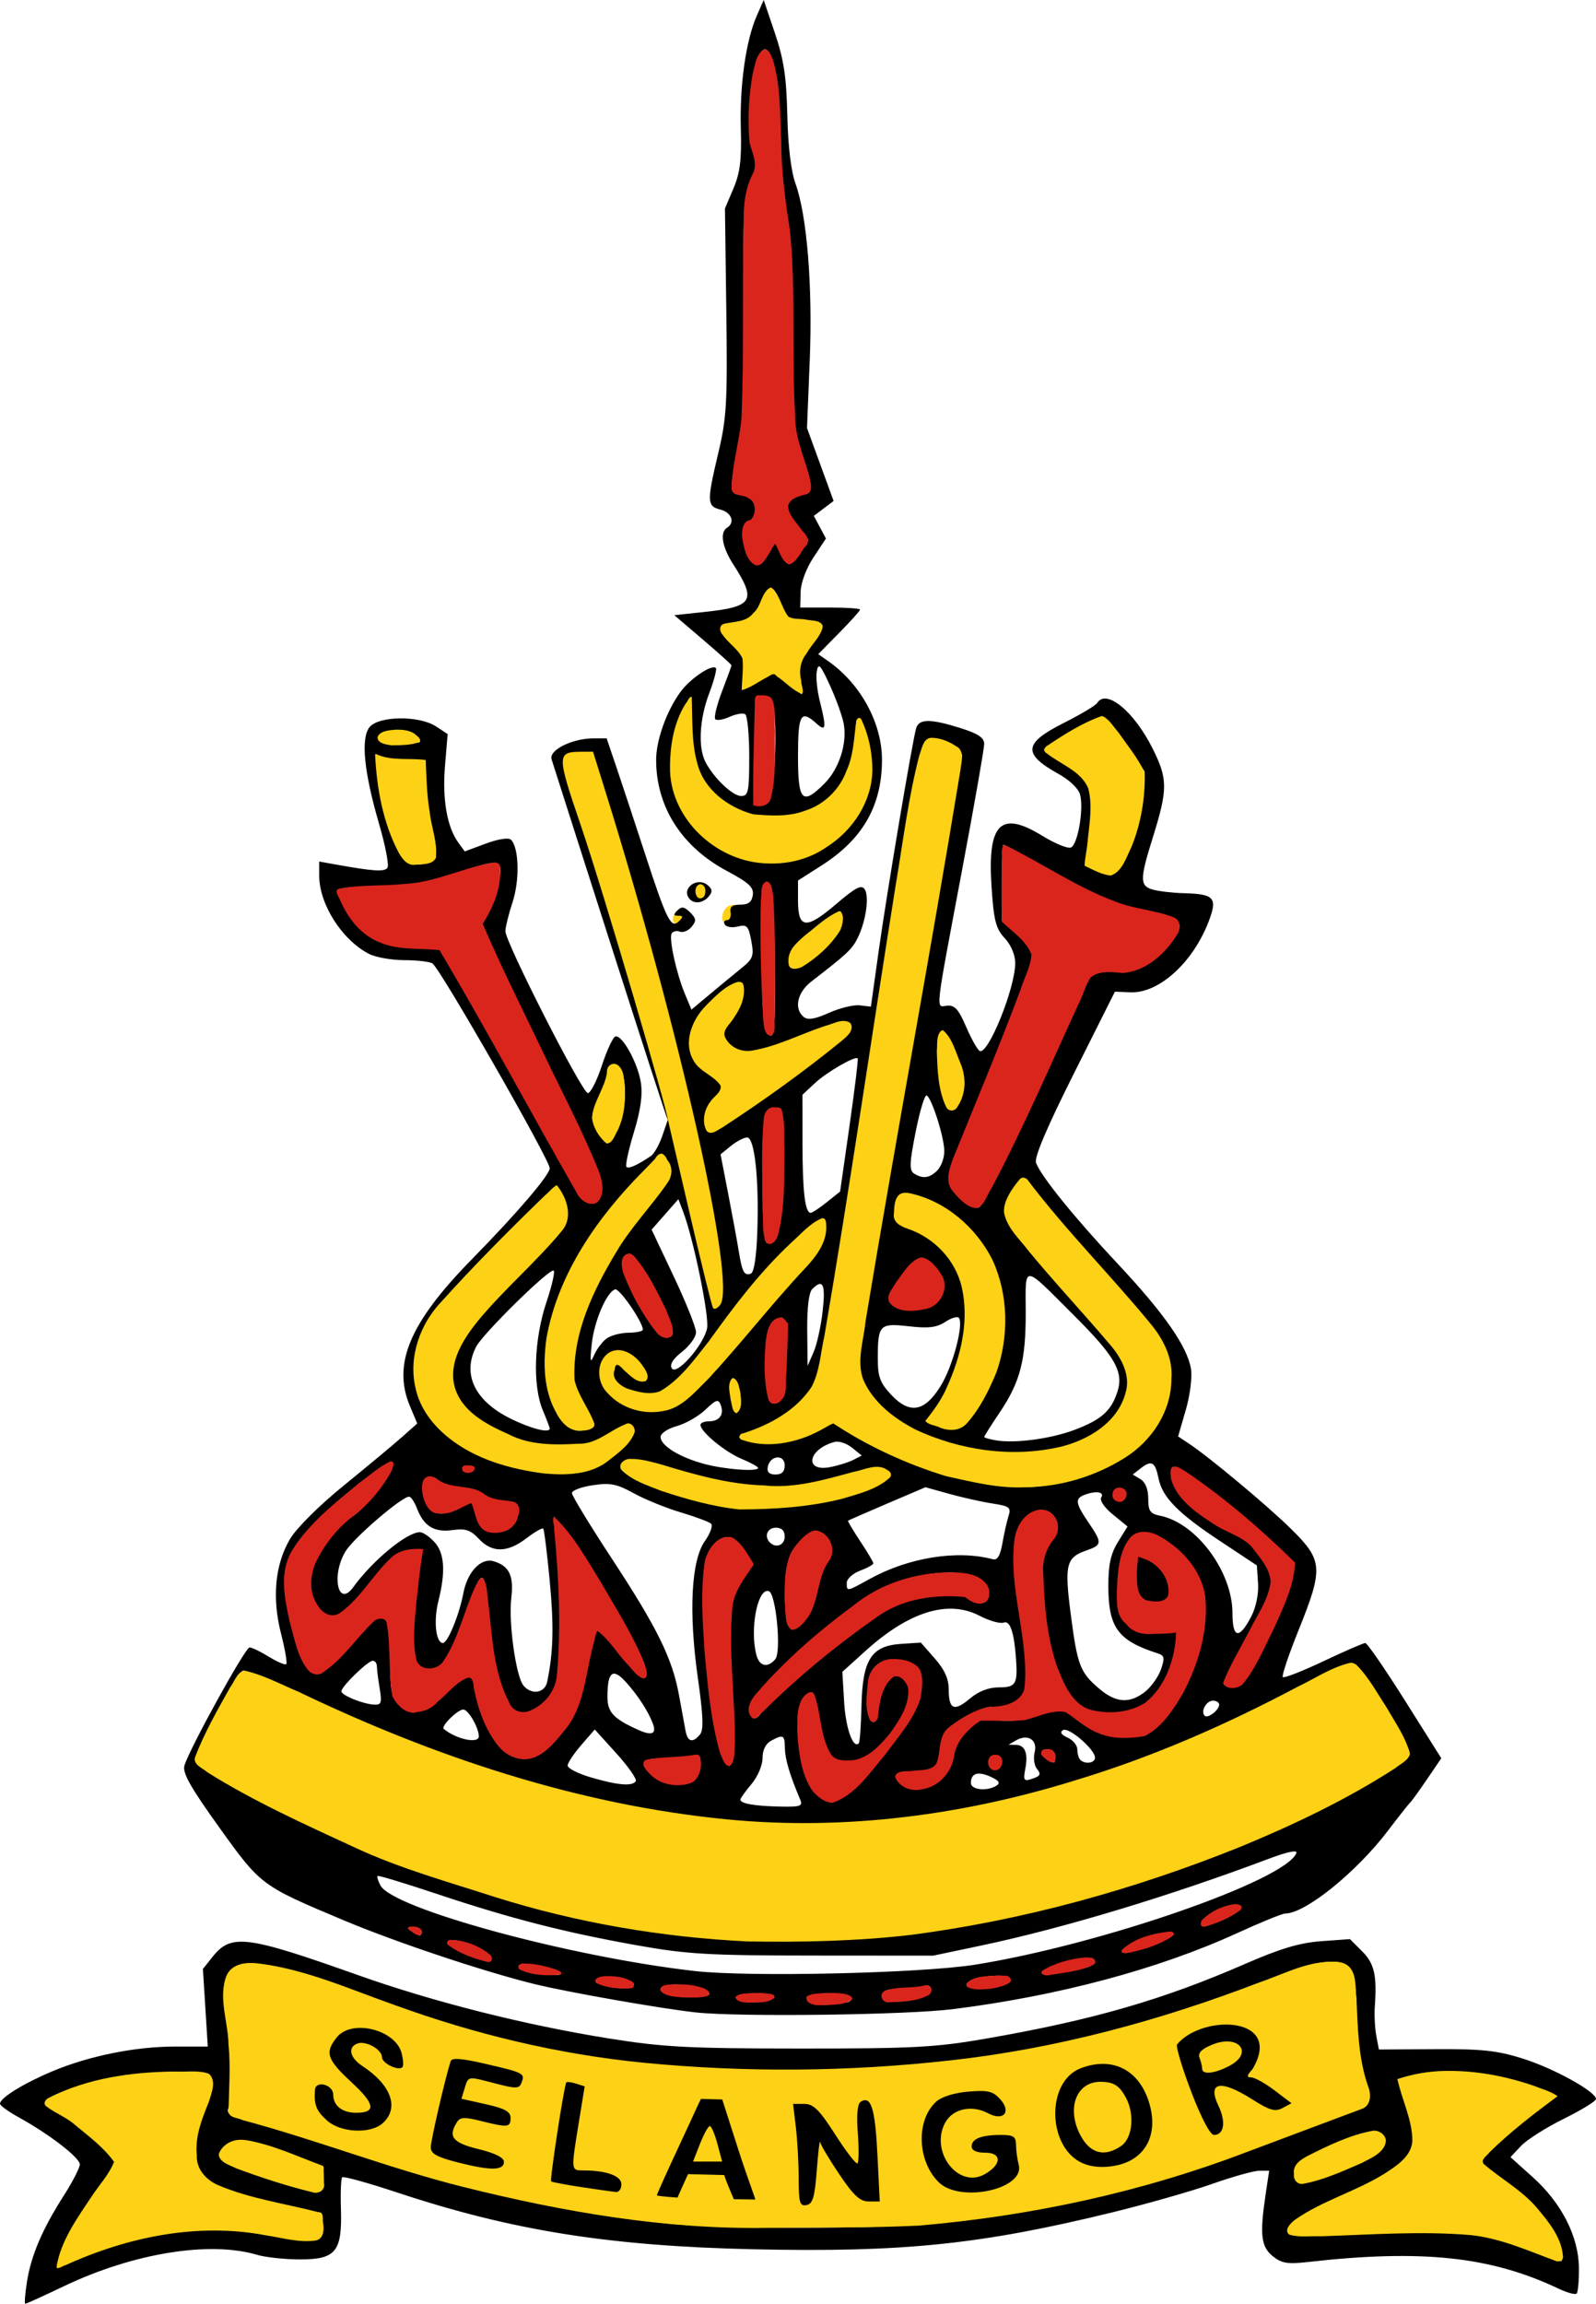
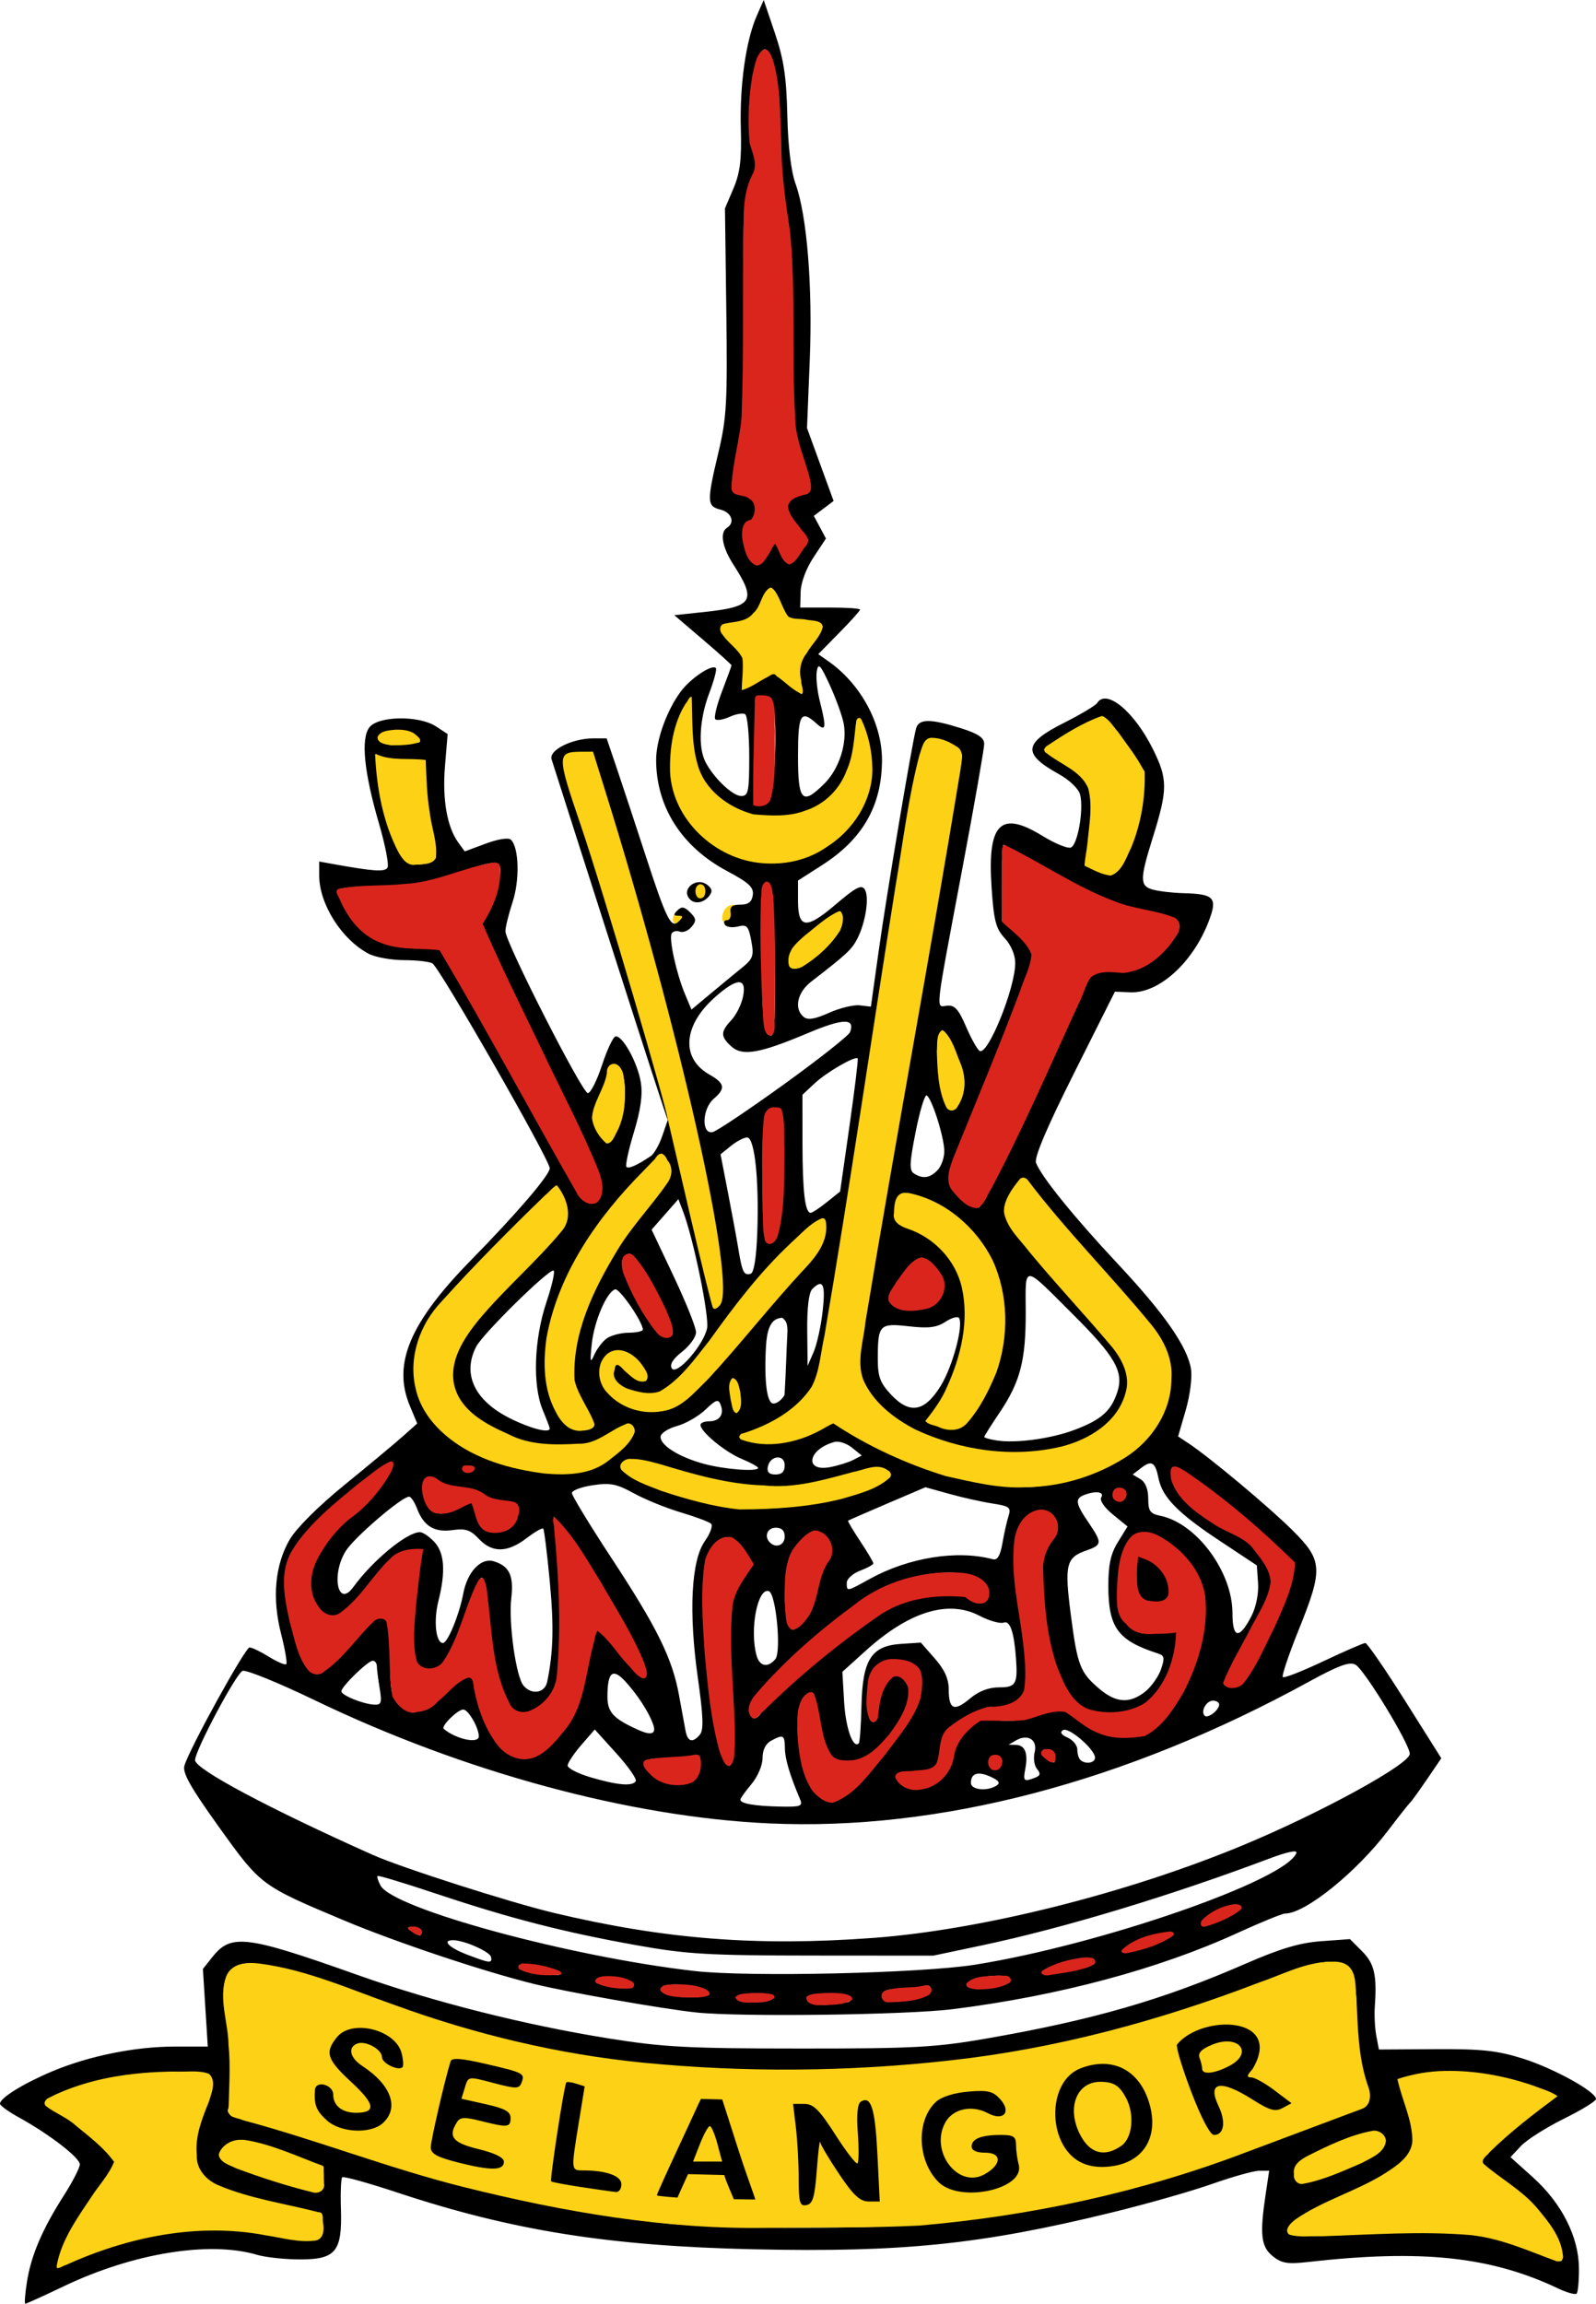
<svg xmlns="http://www.w3.org/2000/svg" xmlns:ns1="http://sodipodi.sourceforge.net/DTD/sodipodi-0.dtd" xmlns:ns2="http://www.inkscape.org/namespaces/inkscape" width="180" height="259.75" id="svg2" ns1:version="0.32" ns2:version="0.46" version="1.0" ns1:docname="Coat of arms of Selangor.svg" ns2:output_extension="org.inkscape.output.svg.inkscape">
  <defs id="defs4" />
  <ns1:namedview id="base" pagecolor="#ffffff" bordercolor="#666666" borderopacity="1.0" gridtolerance="10000" guidetolerance="10" objecttolerance="10" ns2:pageopacity="0.0" ns2:pageshadow="2" ns2:zoom="2" ns2:cx="153.3711" ns2:cy="101.85528" ns2:document-units="px" ns2:current-layer="layer1" showgrid="false" ns2:window-width="1280" ns2:window-height="720" ns2:window-x="-8" ns2:window-y="-8" />
  <g ns2:label="Layer 1" ns2:groupmode="layer" id="layer1" transform="translate(-240.429,-282.451)">
    <path style="fill:#fcd116;fill-opacity:1;fill-rule:evenodd;stroke:none;stroke-width:1px;stroke-linecap:butt;stroke-linejoin:miter;stroke-opacity:1" d="M 303.277,367.654 L 304.956,366.77 L 307.873,366.593 L 315.474,393.729 L 319.629,410.964 L 322.899,429.084 L 320.513,430.675 L 315.651,408.489 L 303.277,367.654 z" id="path3711" />
    <path style="opacity:1;fill:#fcd116;fill-opacity:1;fill-rule:nonzero;stroke:none;stroke-width:0.5;stroke-miterlimit:4;stroke-dasharray:none;stroke-opacity:1" d="M 317.777,385.045 C 317.095,384.688 316.378,385.341 316.338,385.976 C 316.179,386.505 316.897,386.958 317.333,386.702 C 317.891,386.458 318.444,385.591 317.777,385.045 z" id="path3709" />
    <path style="opacity:1;fill:#fcd116;fill-opacity:1;fill-rule:nonzero;stroke:none;stroke-width:0.5;stroke-miterlimit:4;stroke-dasharray:none;stroke-opacity:1" d="M 323.759,384.677 C 322.911,384.076 321.983,384.846 321.911,385.704 C 321.691,386.4 322.581,387.137 323.141,386.861 C 323.853,386.622 324.581,385.533 323.759,384.677 z" id="path3707" />
    <path style="fill:#000000" d="M 243.469,539.725 C 243.941,536.74 245.202,533.79 247.622,530.006 C 248.616,528.453 249.429,526.868 249.429,526.484 C 249.429,525.731 245.978,523.073 242.554,521.187 C 241.385,520.544 240.429,519.849 240.429,519.643 C 240.429,518.996 243.06,517.366 246.306,516.001 C 250.469,514.252 255.672,513.201 260.179,513.201 L 263.864,513.201 L 263.588,508.826 L 263.313,504.451 L 264.392,503.095 C 266.498,500.45 268.168,500.658 280.795,505.142 C 289.344,508.177 299.677,510.783 309.179,512.3 C 315.249,513.269 318.105,513.418 330.679,513.422 C 343.498,513.426 345.932,513.296 351.679,512.297 C 363.668,510.212 371.58,507.928 380.887,503.867 C 384.816,502.153 387.016,501.498 389.429,501.322 L 392.679,501.086 L 394.054,502.462 C 395.432,503.841 395.737,505.168 395.483,508.685 C 395.414,509.639 395.49,511.12 395.65,511.977 L 395.943,513.534 L 402.311,513.495 C 407.559,513.463 409.294,513.65 412.179,514.558 C 415.664,515.655 420.429,518.287 420.429,519.114 C 420.429,519.354 418.793,520.358 416.793,521.346 C 414.794,522.334 412.624,523.711 411.971,524.406 L 410.785,525.669 L 413.331,527.959 C 416.555,530.858 418.478,534.653 418.505,538.174 C 418.516,539.603 418.399,540.898 418.245,541.052 C 418.091,541.206 417.157,540.949 416.17,540.481 C 408.548,536.864 400.762,536.041 387.923,537.494 C 385.636,537.752 384.963,537.64 383.964,536.831 C 382.645,535.763 382.49,534.391 383.175,529.826 L 383.568,527.201 L 382.458,527.201 C 381.848,527.201 379.456,527.87 377.142,528.686 C 374.829,529.503 369.728,530.955 365.807,531.913 C 351.071,535.516 342.216,536.426 325.488,536.059 C 309.165,535.7 298.207,533.958 285.228,529.657 C 281.956,528.573 279.164,527.8 279.024,527.939 C 278.885,528.079 278.819,529.678 278.878,531.492 C 279.033,536.306 278.313,537.201 274.289,537.201 C 272.575,537.201 270.386,536.968 269.425,536.683 C 264.066,535.091 255.459,536.488 247.646,540.217 C 245.359,541.308 243.396,542.201 243.283,542.201 C 243.17,542.201 243.254,541.087 243.469,539.725 z M 255.452,535.021 C 261.061,533.624 265.857,533.449 270.839,534.461 C 275.969,535.502 277.066,535.302 276.837,533.367 L 276.679,532.027 L 271.572,530.887 C 265.953,529.632 263.724,528.687 262.943,527.229 C 262.14,525.728 262.335,523.017 263.418,520.631 C 264.771,517.648 264.735,516.22 263.304,516.135 C 257.481,515.789 251.426,516.644 247.201,518.41 C 245.041,519.312 244.983,519.76 246.914,520.615 C 248.573,521.349 253.429,525.545 253.429,526.243 C 253.429,526.491 252.638,527.728 251.673,528.993 C 249.372,532.007 247.579,535.117 247.16,536.822 L 246.822,538.193 L 249.5,537.015 C 250.973,536.367 253.651,535.47 255.452,535.021 z M 416.413,535.647 C 415.778,533.433 412.869,530.088 409.948,528.214 C 408.562,527.325 407.429,526.441 407.429,526.251 C 407.429,525.749 410.791,522.639 413.594,520.55 L 416.01,518.749 L 414.177,517.983 C 409.701,516.113 402.905,515.454 399.369,516.547 L 398.059,516.951 L 398.961,519.701 C 400.341,523.912 400.214,524.893 398.057,526.672 C 397.027,527.52 394.229,529.025 391.839,530.016 C 387.348,531.877 385.175,533.387 385.72,534.269 C 385.927,534.604 388.355,534.642 392.856,534.381 C 404.419,533.712 408.375,534.105 413.679,536.454 C 415.054,537.063 416.331,537.477 416.517,537.374 C 416.703,537.272 416.656,536.495 416.413,535.647 z M 345.501,533.189 C 359.152,531.838 370.559,529.124 383.038,524.259 C 387.241,522.62 391.635,520.982 392.804,520.619 C 395.181,519.879 395.32,519.435 394.179,516.201 C 393.733,514.938 393.429,512.315 393.429,509.734 C 393.429,506.945 393.195,505.072 392.774,504.497 C 391.796,503.159 389.227,503.386 384.679,505.213 C 366.237,512.617 349.456,515.862 329.429,515.894 C 310.542,515.924 296.705,513.391 280.369,506.912 C 275.143,504.84 269.382,503.479 267.661,503.911 C 265.778,504.384 265.228,506.321 265.947,509.951 C 266.53,512.901 266.653,518.692 266.165,520.24 C 265.97,520.859 266.644,521.199 269.297,521.821 C 271.157,522.257 275.962,523.753 279.975,525.146 C 291.059,528.992 304.208,531.936 315.753,533.154 C 321.5,533.761 339.511,533.782 345.501,533.189 z M 276.929,528.238 L 276.929,526.774 L 272.945,525.238 C 268.463,523.509 266.858,523.344 265.71,524.492 C 264.325,525.876 265.197,526.438 271.929,528.5 C 276.791,529.989 276.929,529.981 276.929,528.238 z M 391.98,527.121 C 395.997,525.533 397.214,524.472 396.444,523.227 C 395.896,522.34 394.044,522.743 389.804,524.675 C 386.952,525.973 386.429,526.404 386.429,527.456 C 386.429,529.09 387.099,529.049 391.98,527.121 z M 318.929,509.354 C 315.072,508.941 304.445,507.074 300.679,506.147 C 294.972,504.743 285.092,501.441 279.217,498.974 C 269.855,495.042 269.856,495.043 265.158,488.496 C 261.888,483.938 260.98,482.322 261.232,481.509 C 261.855,479.5 268.088,468.201 268.574,468.201 C 268.841,468.201 269.83,468.677 270.771,469.259 C 271.712,469.84 272.586,470.211 272.714,470.083 C 272.841,469.955 272.578,468.416 272.129,466.662 C 271.093,462.617 271.441,458.872 273.118,456.009 C 273.857,454.748 276.381,452.234 279.243,449.908 C 281.921,447.732 284.87,445.276 285.798,444.451 L 287.485,442.951 L 286.654,440.966 C 284.672,436.231 286.632,431.584 293.606,424.475 C 298.721,419.261 302.429,414.931 302.429,414.172 C 302.429,413.224 290.108,391.707 289.209,391.084 C 288.917,390.882 287.486,390.713 286.029,390.709 C 284.571,390.705 282.771,390.384 282.029,389.996 C 278.97,388.398 276.429,384.39 276.429,381.162 L 276.429,379.59 L 278.054,379.882 C 282.599,380.7 283.822,380.779 284.133,380.275 C 284.315,379.98 283.887,377.762 283.182,375.346 C 281.489,369.539 281.107,365.762 282.082,364.469 C 283.066,363.164 287.673,363.092 289.596,364.351 L 290.915,365.215 L 290.614,368.833 C 290.302,372.584 290.851,375.721 292.127,377.465 L 292.845,378.448 L 295.227,377.565 C 296.635,377.043 297.793,376.866 298.058,377.131 C 298.964,378.037 299.058,381.656 298.242,384.152 C 297.795,385.52 297.429,387.002 297.429,387.445 C 297.429,388.691 306.092,405.701 306.727,405.701 C 307.036,405.701 307.747,404.303 308.308,402.593 C 308.868,400.884 309.55,399.411 309.823,399.32 C 310.576,399.069 312.344,402.244 312.703,404.493 C 312.926,405.884 312.688,407.588 311.919,410.121 C 311.312,412.12 310.934,413.873 311.079,414.019 C 311.325,414.265 312.27,413.844 313.837,412.793 C 314.199,412.55 314.778,411.528 315.124,410.522 L 315.753,408.692 L 318.167,419.072 C 319.495,424.781 320.694,429.654 320.831,429.902 C 320.969,430.15 321.345,429.992 321.668,429.55 C 323.484,427.067 317.082,398.502 308.677,371.576 L 307.311,367.201 L 305.995,367.209 C 303.223,367.225 303.219,367.552 305.89,375.389 C 308.622,383.402 315.8,407.978 315.738,408.693 C 315.709,409.029 304.56,374.086 302.638,368.066 C 302.306,367.027 304.96,365.701 307.372,365.701 L 308.847,365.701 L 309.991,369.076 C 310.62,370.933 312.051,375.264 313.171,378.701 C 315.617,386.209 316.114,387.201 316.997,386.326 C 317.505,385.824 317.492,385.701 316.929,385.701 C 316.382,385.701 316.361,385.569 316.832,385.098 C 317.304,384.626 317.617,384.676 318.264,385.323 C 318.96,386.018 318.986,386.279 318.431,386.949 C 318.066,387.388 317.474,387.634 317.115,387.496 C 316.755,387.358 316.337,387.446 316.185,387.691 C 315.842,388.246 316.709,392.207 317.683,394.539 L 318.413,396.285 L 320.546,394.504 C 321.719,393.524 323.317,392.206 324.097,391.575 C 325.364,390.551 325.478,390.223 325.16,388.526 C 324.845,386.851 324.665,386.659 323.646,386.915 C 323.01,387.075 322.35,386.979 322.18,386.703 C 322.009,386.427 322.118,386.201 322.421,386.201 C 322.724,386.201 322.906,385.808 322.826,385.326 C 322.718,384.687 323.015,384.451 323.929,384.451 C 324.829,384.451 325.222,384.149 325.333,383.371 C 325.457,382.499 324.895,381.976 322.42,380.656 C 317.304,377.93 314.429,373.419 314.429,368.121 C 314.429,365.893 315.623,362.571 317.188,360.446 C 318.294,358.945 320.713,357.319 321.166,357.772 C 321.297,357.904 320.96,359.181 320.417,360.612 C 319.315,363.51 319.139,366.704 319.99,368.359 C 320.916,370.163 323.056,372.201 324.022,372.201 C 324.83,372.201 324.929,371.714 324.929,367.731 C 324.929,365.272 324.72,363.132 324.466,362.975 C 324.212,362.817 323.423,362.953 322.714,363.276 C 322.005,363.599 321.28,363.719 321.103,363.543 C 320.927,363.366 321.265,361.96 321.855,360.417 C 322.446,358.875 322.929,357.546 322.929,357.466 C 322.929,357.385 321.477,356.08 319.704,354.566 L 316.479,351.813 L 319.829,351.456 C 325.379,350.864 325.784,350.205 323.13,346.087 C 321.868,344.129 321.587,342.472 322.429,341.951 C 323.359,341.376 322.936,340.222 321.679,339.907 C 320.149,339.523 320.133,339.025 321.463,333.427 C 322.382,329.554 322.48,327.797 322.344,317.512 L 322.192,305.951 L 323.148,303.701 C 323.898,301.938 324.078,300.469 323.981,296.903 C 323.847,291.99 324.557,287.001 325.789,284.205 L 326.561,282.451 L 327.829,286.201 C 328.827,289.153 329.124,291.122 329.224,295.451 C 329.304,298.942 329.644,301.764 330.153,303.176 C 331.448,306.771 332.09,314.749 331.753,323.084 L 331.445,330.717 L 332.945,334.826 L 334.444,338.935 L 333.329,339.776 L 332.215,340.617 L 332.898,341.894 L 333.581,343.171 L 332.178,345.293 C 331.355,346.535 330.754,348.146 330.726,349.183 L 330.679,350.951 L 334.054,350.951 C 335.911,350.951 337.43,351.056 337.429,351.184 C 337.429,351.312 336.367,352.495 335.07,353.811 L 332.712,356.206 L 333.838,356.994 C 337.516,359.571 339.928,364.027 339.902,368.201 C 339.87,373.327 337.722,377.067 333.12,380.011 L 330.429,381.732 L 330.429,383.983 C 330.429,387.183 331.348,387.275 334.705,384.407 C 336.952,382.487 337.594,382.157 337.958,382.733 C 338.493,383.58 338.07,386.407 337.13,388.267 C 336.51,389.493 335.922,390.041 331.937,393.115 C 330.344,394.342 329.945,396.178 331.068,397.11 C 331.53,397.493 332.322,397.365 333.922,396.649 C 335.14,396.103 336.702,395.723 337.393,395.804 L 338.65,395.951 L 339.525,389.701 C 340.422,383.296 343.305,366.146 343.749,364.576 C 344.059,363.48 345.359,363.471 348.76,364.543 C 350.749,365.17 351.429,365.625 351.429,366.331 C 351.429,366.851 350.321,373.167 348.968,380.364 C 345.812,397.148 345.942,395.976 347.249,395.842 C 348.094,395.756 348.541,396.249 349.375,398.189 C 349.956,399.539 350.647,400.777 350.909,400.939 C 351.833,401.51 354.929,393.875 354.929,391.026 C 354.929,390.119 354.45,388.991 353.743,388.229 C 352.74,387.15 352.51,386.253 352.258,382.451 C 351.782,375.275 353.267,373.786 357.998,376.696 C 359.399,377.558 360.841,378.15 361.202,378.012 C 361.97,377.717 362.671,373.735 362.25,372.059 C 362.08,371.382 361.073,370.411 359.819,369.715 C 355.735,367.447 355.853,366.256 360.391,363.97 C 362.296,363.011 363.997,361.996 364.171,361.714 C 365.187,360.071 368.323,362.646 370.422,366.846 C 372.147,370.297 372.147,371.436 370.422,376.951 C 368.971,381.591 368.972,382.338 370.429,382.749 C 371.116,382.943 372.691,383.128 373.929,383.159 C 377.387,383.248 377.766,383.673 376.754,386.323 C 374.976,390.98 371.138,394.462 367.927,394.334 L 366.17,394.264 L 361.557,403.462 C 358.495,409.568 357.055,412.962 357.273,413.556 C 357.831,415.072 361.587,419.713 366.496,424.951 C 371.727,430.533 374.343,434.287 374.75,436.795 C 374.903,437.735 374.643,439.78 374.16,441.441 L 373.297,444.408 L 374.464,445.18 C 376.852,446.759 383.499,452.315 386.168,454.963 C 389.62,458.387 389.679,459.319 386.89,466.236 C 385.769,469.017 384.967,471.406 385.106,471.546 C 385.246,471.686 387.311,470.878 389.694,469.751 C 392.077,468.624 394.2,467.701 394.411,467.701 C 394.623,467.701 396.637,470.625 398.888,474.198 L 402.981,480.694 L 401.363,483.073 C 400.473,484.381 399.617,485.564 399.46,485.701 C 399.304,485.839 398.184,487.257 396.971,488.854 C 393.392,493.563 387.639,498.201 385.376,498.201 C 385.051,498.201 382.623,499.191 379.981,500.4 C 371.106,504.463 359.855,507.476 347.948,508.978 C 342.706,509.64 323.873,509.884 318.929,509.354 z M 335.991,508.201 C 336.232,508.201 336.429,507.976 336.429,507.701 C 336.429,507.426 335.304,507.201 333.929,507.201 C 332.554,507.201 331.429,507.408 331.429,507.66 C 331.429,508.367 332.532,508.683 334.116,508.431 C 334.907,508.305 335.75,508.201 335.991,508.201 z M 327.679,507.701 C 327.867,507.396 327.1,507.201 325.708,507.201 C 324.454,507.201 323.429,507.426 323.429,507.701 C 323.429,507.976 324.315,508.201 325.399,508.201 C 326.483,508.201 327.509,507.976 327.679,507.701 z M 343.554,507.881 C 344.733,507.686 345.429,507.297 345.429,506.833 C 345.429,506.365 345.139,506.206 344.638,506.398 C 344.203,506.565 342.965,506.701 341.888,506.701 C 340.48,506.701 339.929,506.912 339.929,507.451 C 339.929,508.267 340.677,508.356 343.554,507.881 z M 320.429,507.26 C 320.429,506.699 318.652,506.217 316.554,506.208 C 314.832,506.201 314.329,506.971 315.804,507.357 C 317.395,507.773 320.429,507.709 320.429,507.26 z M 311.929,506.224 C 311.929,505.577 308.656,505.002 307.841,505.506 C 307.372,505.795 307.539,506.006 308.434,506.255 C 310.304,506.776 311.929,506.761 311.929,506.224 z M 353.304,506.386 C 354.873,505.966 354.711,505.2 353.054,505.208 C 351.178,505.218 349.429,505.725 349.429,506.26 C 349.429,506.763 351.629,506.835 353.304,506.386 z M 303.429,504.75 C 302.178,504.049 298.929,503.611 298.929,504.144 C 298.929,504.674 300.318,505.035 302.679,505.118 C 303.733,505.155 303.956,505.046 303.429,504.75 z M 350.429,503.966 C 364.656,501.684 385.457,494.455 386.636,491.382 C 386.783,490.999 385.631,491.235 383.573,492.009 C 372.369,496.227 360.36,499.852 351.179,501.791 L 345.679,502.951 L 332.179,502.941 C 320.274,502.932 317.91,502.794 312.179,501.769 C 304.041,500.313 297.984,498.755 289.679,495.983 C 286.104,494.79 283.104,493.881 283.013,493.965 C 282.922,494.048 283.071,494.534 283.344,495.044 C 284.742,497.655 304.755,503.097 318.809,504.688 C 324.94,505.381 344.366,504.938 350.429,503.966 z M 362.554,504.384 C 364.142,504.081 364.415,503.201 362.921,503.201 C 361.453,503.201 357.929,504.374 357.929,504.863 C 357.929,505.093 358.66,505.138 359.554,504.964 C 360.447,504.789 361.797,504.529 362.554,504.384 z M 295.804,503.095 C 295.682,502.503 292.799,501.224 291.554,501.209 C 290.236,501.193 291.018,502.029 293.054,502.811 C 295.69,503.824 295.96,503.852 295.804,503.095 z M 371.353,501.411 C 373.738,500.414 372.952,499.925 370.202,500.695 C 367.561,501.434 365.638,503.127 368.151,502.5 C 368.961,502.299 370.401,501.808 371.353,501.411 z M 338.929,500.95 C 351.111,500.048 367.529,495.933 380.606,490.502 C 389.411,486.845 399.424,481.363 399.427,480.197 C 399.429,479.102 394.318,470.709 393.302,470.141 C 392.646,469.773 391.399,470.23 388.06,472.06 C 367.375,483.399 346.352,488.917 327.179,488.04 C 311.464,487.321 292.745,482.249 275.933,474.154 C 271.84,472.183 268.175,470.692 267.79,470.84 C 267.064,471.118 262.429,479.825 262.429,480.909 C 262.429,481.919 270.75,486.355 282.429,491.571 C 285.674,493.021 297.959,496.955 302.929,498.137 C 315.42,501.107 325.818,501.92 338.929,500.95 z M 287.929,500.201 C 287.929,499.926 287.535,499.705 287.054,499.709 C 286.306,499.716 286.288,499.787 286.929,500.201 C 287.872,500.811 287.929,500.811 287.929,500.201 z M 378.425,498.834 C 380.476,497.945 381.036,497.201 379.654,497.201 C 378.567,497.201 375.929,498.627 375.929,499.214 C 375.929,499.867 376.099,499.841 378.425,498.834 z M 330.665,485.326 C 329.505,482.591 328.97,480.797 328.951,479.576 C 328.926,478.049 328.789,477.973 327.396,478.719 C 326.782,479.047 326.429,479.765 326.429,480.681 C 326.429,481.492 325.88,482.776 325.179,483.61 C 324.491,484.427 323.929,485.216 323.929,485.362 C 323.929,485.801 325.521,486.082 328.357,486.143 C 330.727,486.195 330.993,486.101 330.665,485.326 z M 336.278,484.576 C 337.891,483.422 342.348,477.775 343.681,475.196 C 344.591,473.437 344.652,471.001 343.804,470.33 C 342.611,469.387 340.414,469.303 339.356,470.16 C 338.578,470.79 338.314,471.632 338.255,473.668 C 338.205,475.421 338.395,476.423 338.804,476.566 C 339.207,476.707 339.431,476.283 339.436,475.368 C 339.444,473.754 340.404,471.621 341.246,471.344 C 341.557,471.241 342.16,471.505 342.585,471.93 C 344.437,473.781 340.112,480.491 336.711,481.043 C 334.349,481.426 333.491,480.433 332.873,476.599 C 332.291,472.985 332.21,472.845 331.191,473.691 C 329.585,475.024 330.562,483.282 332.502,484.774 C 334.025,485.946 334.392,485.926 336.278,484.576 z M 346.701,482.974 C 347.38,482.295 347.929,481.161 347.929,480.436 C 347.929,479.641 348.528,478.525 349.451,477.603 C 350.792,476.261 351.205,476.118 352.934,476.394 C 354.16,476.59 355.698,476.428 357.037,475.962 C 359.747,475.018 360.651,475.015 361.424,475.946 C 363.792,478.028 366.058,478.793 369.586,478.123 C 373.939,475.817 377.631,466.009 375.976,461.149 C 375.317,459.214 373.79,457.351 371.818,456.076 C 368.636,454.021 366.799,455.645 366.51,460.769 C 366.333,463.895 366.436,464.395 367.486,465.512 C 368.461,466.55 369.041,466.735 370.919,466.606 L 373.179,466.451 L 373.047,468.109 C 372.885,470.157 371.384,473.138 369.88,474.398 C 368.445,475.6 364.893,476.015 362.946,475.209 C 360.906,474.364 359.065,470.474 358.446,465.7 C 357.661,459.652 357.782,457.547 358.989,456.252 C 360.948,454.149 358.586,451.57 356.31,453.326 C 354.559,454.679 354.323,457.738 355.446,464.557 C 356.704,472.202 356.522,473.897 354.357,474.652 C 353.508,474.947 352.622,475.071 352.388,474.927 C 351.876,474.61 348.354,476.347 347.231,477.471 C 346.79,477.912 346.429,479.02 346.429,479.934 C 346.429,481.78 345.817,482.201 343.138,482.201 C 341.344,482.201 341.028,482.601 342.029,483.601 C 343.038,484.61 345.379,484.296 346.701,482.974 z M 368.974,462.506 C 368.656,462.123 368.46,460.917 368.538,459.826 L 368.679,457.841 L 370.006,458.304 C 371.433,458.801 372.731,461.193 372.251,462.442 C 371.886,463.393 369.745,463.435 368.974,462.506 z M 352.818,483.781 C 353.28,483.487 353.096,483.211 352.155,482.782 C 350.721,482.128 349.929,482.377 349.929,483.481 C 349.929,484.262 351.76,484.452 352.818,483.781 z M 312.132,483.277 C 312.276,483.044 311.294,481.638 309.95,480.152 L 307.507,477.451 L 305.988,479.201 C 305.153,480.164 304.46,481.204 304.449,481.512 C 304.438,481.821 305.61,482.422 307.054,482.847 C 310.081,483.739 311.758,483.882 312.132,483.277 z M 318.829,483.101 C 319.159,482.771 319.429,481.96 319.429,481.298 C 319.429,480.406 319.224,480.173 318.638,480.398 C 318.203,480.565 316.74,480.701 315.388,480.701 C 312.681,480.701 312.374,481.146 314.023,482.682 C 315.234,483.811 317.888,484.042 318.829,483.101 z M 357.15,482.893 C 357.769,482.656 357.823,482.427 357.385,481.9 C 357.073,481.523 356.953,480.672 357.119,480.01 C 357.47,478.614 356.345,477.907 355.011,478.685 L 354.179,479.171 L 355,479.186 C 356.031,479.205 356.4,480.127 356.069,481.858 C 355.796,483.288 355.889,483.377 357.15,482.893 z M 353.429,481.005 C 353.429,480.655 353.091,480.368 352.679,480.368 C 351.92,480.368 351.66,481.266 352.248,481.855 C 352.694,482.3 353.429,481.772 353.429,481.005 z M 323.111,474.83 C 322.415,464.531 322.554,462.786 324.256,460.404 L 325.362,458.856 L 324.402,457.279 C 323.219,455.333 321.843,455.26 320.611,457.076 C 319.823,458.238 319.689,459.342 319.746,464.201 C 319.815,470.111 321.019,479.002 321.998,480.831 C 323.063,482.821 323.494,480.501 323.111,474.83 z M 359.429,480.451 C 359.429,480.039 359.091,479.701 358.679,479.701 C 357.377,479.701 357.799,480.687 359.304,481.162 C 359.372,481.184 359.429,480.864 359.429,480.451 z M 363.929,480.631 C 363.929,479.696 360.95,477.13 360.318,477.52 C 359.936,477.756 360.112,478.044 360.834,478.366 C 361.436,478.634 361.929,479.232 361.929,479.695 C 361.929,480.157 362.079,480.685 362.262,480.868 C 362.803,481.409 363.929,481.249 363.929,480.631 z M 303.188,478.576 C 305.39,476.029 305.796,475.072 306.73,470.234 C 307.124,468.189 307.567,466.396 307.714,466.249 C 307.861,466.102 308.588,466.758 309.33,467.707 C 311.918,471.018 312.846,471.949 313.203,471.592 C 313.401,471.395 313.265,470.495 312.901,469.592 C 311.778,466.81 305.946,456.929 304.372,455.143 L 302.882,453.451 L 303.28,457.951 C 303.911,465.083 303.763,471.246 302.919,472.933 C 301.936,474.901 299.748,476.143 298.558,475.409 C 297.2,474.571 295.925,470.05 295.584,464.868 C 295.383,461.801 295.085,460.232 294.727,460.349 C 294.425,460.449 293.572,462.393 292.831,464.671 C 291.409,469.041 290.33,470.701 288.912,470.701 C 287.18,470.701 286.765,469.405 287.108,465.063 C 287.287,462.801 287.574,460.108 287.746,459.076 L 288.059,457.201 L 286.869,457.217 C 285.33,457.238 284.456,457.932 282.147,460.967 C 279.085,464.991 277.636,465.631 276.207,463.59 C 274.843,461.643 275.22,459.053 277.258,456.365 C 278.264,455.037 279.299,453.869 279.557,453.769 C 281.401,453.05 285.378,447.984 284.661,447.267 C 284.339,446.945 279.162,450.995 276.233,453.861 C 272.256,457.751 271.748,459.928 273.373,466.117 C 274.365,469.893 275.1,471.201 276.231,471.201 C 276.971,471.201 279.413,468.892 281.491,466.229 C 282.38,465.089 283.065,464.647 283.616,464.858 C 284.278,465.112 284.429,465.959 284.429,469.436 C 284.429,473.088 284.578,473.851 285.467,474.74 C 286.039,475.311 286.844,475.649 287.258,475.49 C 287.672,475.331 288.226,475.201 288.49,475.201 C 288.753,475.201 289.846,474.28 290.918,473.153 C 292.742,471.235 293.929,470.934 293.929,472.39 C 293.929,474.12 295.579,478.215 296.746,479.382 C 298.823,481.459 300.923,481.197 303.188,478.576 z M 337.587,474.787 C 337.706,469.578 338.695,468.023 342.031,467.802 L 344.282,467.653 L 345.855,469.444 C 346.961,470.704 347.429,471.742 347.429,472.939 C 347.429,475.206 348.04,475.464 349.833,473.955 C 350.821,473.124 351.931,472.701 353.126,472.701 C 355,472.701 355.22,472.322 355.016,469.451 C 354.805,466.494 354.341,465.128 353.64,465.397 C 353.239,465.551 352.005,465.204 350.897,464.626 C 347.373,462.79 342.956,464.149 338.055,468.58 L 335.432,470.951 L 335.631,474.341 C 335.806,477.299 336.639,479.657 337.283,479.013 C 337.4,478.897 337.537,476.995 337.587,474.787 z M 294.429,478.225 C 294.429,477.242 293.246,475.201 292.676,475.201 C 292.041,475.201 290.131,477.092 290.473,477.381 C 291.86,478.55 294.429,479.099 294.429,478.225 z M 319.374,478.017 C 319.801,477.503 319.741,475.914 319.135,471.642 C 318.081,464.203 318.382,458.374 319.933,456.196 C 320.548,455.331 320.855,454.452 320.615,454.241 C 320.375,454.031 318.829,453.456 317.179,452.964 C 315.529,452.473 313.154,451.505 311.901,450.814 C 309.984,449.757 309.253,449.614 307.276,449.911 C 305.985,450.104 304.929,450.502 304.929,450.795 C 304.929,451.088 306.942,454.393 309.402,458.139 C 314.533,465.952 316.243,469.419 317,473.535 C 317.295,475.139 317.629,476.958 317.742,477.576 C 317.976,478.858 318.548,479.012 319.374,478.017 z M 314.069,476.81 C 313.564,475.436 312.344,473.559 310.993,472.075 C 309.535,470.475 308.948,470.94 308.936,473.706 C 308.928,475.508 309.592,476.229 312.429,477.502 C 313.948,478.183 314.49,477.955 314.069,476.81 z M 326.279,475.572 C 327.394,473.815 337.983,465.178 340.859,463.679 C 343.264,462.426 349.082,461.736 349.64,462.639 C 349.831,462.948 350.424,463.201 350.958,463.201 C 351.652,463.201 351.929,462.856 351.929,461.99 C 351.929,459.232 345.339,458.978 339.899,461.527 C 335.659,463.513 324.929,473.165 324.929,474.992 C 324.929,476.293 325.629,476.594 326.279,475.572 z M 377.929,474.64 C 377.929,474.399 377.615,474.201 377.232,474.201 C 376.481,474.201 375.809,475.415 376.292,475.898 C 376.645,476.251 377.929,475.264 377.929,474.64 z M 283.25,472.826 C 283.079,471.795 282.937,470.67 282.934,470.326 C 282.931,469.983 282.721,469.701 282.467,469.701 C 281.922,469.701 278.929,472.613 278.929,473.143 C 278.929,473.593 281.339,474.576 282.619,474.648 C 283.433,474.694 283.518,474.449 283.25,472.826 z M 369.561,473.204 C 370.258,472.656 371.068,471.521 371.361,470.682 C 371.81,469.391 371.76,469.114 371.036,468.882 C 366.508,467.433 365.433,465.972 365.43,461.26 C 365.429,458.858 365.696,457.636 366.512,456.316 L 367.596,454.562 L 365.936,453.208 C 364.968,452.417 364.424,451.613 364.632,451.277 C 365.019,450.651 364.015,450.508 362.719,451.005 C 361.641,451.419 361.72,451.947 363.179,454.094 C 364.766,456.43 364.749,456.642 362.918,457.28 C 360.659,458.068 360.464,458.891 361.202,464.551 C 361.946,470.264 362.25,471.041 364.456,472.898 C 366.311,474.458 367.849,474.551 369.561,473.204 z M 302.142,472.076 C 302.837,468.707 302.91,465.807 302.427,460.686 C 302.132,457.557 301.801,454.908 301.692,454.799 C 301.583,454.69 300.727,455.186 299.789,455.901 C 297.647,457.535 295.933,457.553 294.435,455.958 C 293.487,454.949 292.93,454.763 291.473,454.969 C 289.418,455.259 288.22,454.532 287.461,452.536 C 287.182,451.802 286.779,451.202 286.566,451.202 C 285.729,451.202 280.328,455.842 279.408,457.351 C 277.752,460.066 278.544,463.785 280.27,461.403 C 282.449,458.396 286.313,455.208 287.784,455.203 C 288.117,455.202 288.848,455.694 289.409,456.296 C 290.564,457.536 290.71,459.64 289.872,462.97 C 289.31,465.203 289.58,467.701 290.384,467.701 C 290.922,467.701 292.233,464.502 292.687,462.082 C 293.137,459.684 294.673,458.06 296.093,458.481 C 297.87,459.007 298.394,460.098 298.092,462.645 C 297.768,465.38 298.616,471.473 299.463,472.493 C 300.374,473.591 301.877,473.357 302.142,472.076 z M 383.295,467.576 C 384.699,464.758 385.984,461.631 386.151,460.629 L 386.454,458.806 L 384.084,456.436 C 382.781,455.133 379.681,452.53 377.197,450.653 C 373.409,447.791 372.654,447.393 372.523,448.187 C 372.237,449.935 373.875,452.096 376.86,453.91 C 378.482,454.895 380.011,455.701 380.258,455.701 C 381.001,455.701 383.416,458.726 383.756,460.084 C 384.088,461.404 383.8,462.1 380.324,468.371 C 379.282,470.252 378.429,471.996 378.429,472.246 C 378.429,472.497 378.95,472.701 379.586,472.701 C 380.555,472.701 381.16,471.866 383.295,467.576 z M 327.873,469.519 C 328.571,468.677 327.945,462.121 327.14,461.854 C 325.874,461.434 324.961,466.157 325.744,469.076 C 326.083,470.344 327.025,470.54 327.873,469.519 z M 381.565,464.672 C 382.09,463.654 382.396,462.135 382.315,460.951 L 382.179,458.951 L 377.99,456.177 C 373.274,453.055 371.515,451.259 371.09,449.136 C 370.722,447.293 370.313,447.05 369.127,447.968 L 368.179,448.702 L 369.054,449.227 C 369.606,449.558 369.929,450.363 369.929,451.414 C 369.929,452.826 370.136,453.119 371.304,453.359 C 375.382,454.196 379.429,459.665 379.429,464.341 C 379.429,467.208 380.197,467.327 381.565,464.672 z M 331.277,465.076 C 331.84,464.458 332.422,462.978 332.572,461.788 C 332.722,460.598 333.221,459.207 333.681,458.698 C 334.658,457.619 334.314,455.943 332.968,455.222 C 332.27,454.849 331.764,455.068 330.659,456.222 C 329.507,457.424 329.202,458.258 329.027,460.683 C 328.802,463.795 329.161,466.201 329.851,466.201 C 330.073,466.201 330.715,465.695 331.277,465.076 z M 338.491,460.491 C 342.891,458.057 348.364,457.179 352.407,458.257 C 352.918,458.394 353.238,457.857 353.483,456.451 C 353.675,455.351 353.986,453.968 354.175,453.378 C 354.481,452.42 354.284,452.268 352.348,451.969 C 351.155,451.785 348.969,451.297 347.491,450.885 L 344.803,450.137 L 340.491,451.979 C 338.119,452.992 336.131,453.86 336.073,453.908 C 336.015,453.956 336.633,454.998 337.446,456.223 C 338.259,457.449 338.925,458.571 338.926,458.717 C 338.928,458.863 338.254,459.237 337.429,459.548 C 336.604,459.86 335.929,460.472 335.929,460.908 C 335.929,461.92 335.899,461.925 338.491,460.491 z M 328.929,455.701 C 328.929,455.035 328.595,454.701 327.929,454.701 C 326.965,454.701 326.574,455.68 327.262,456.368 C 327.95,457.056 328.929,456.665 328.929,455.701 z M 298.411,454.234 C 299.383,452.419 299.051,451.701 297.24,451.701 C 296.311,451.701 295.271,451.364 294.929,450.951 C 294.586,450.539 293.508,450.201 292.532,450.201 C 291.556,450.201 290.397,449.875 289.957,449.477 C 288.626,448.273 287.664,449.283 288.236,451.283 C 288.794,453.239 290.026,453.61 292.204,452.481 L 293.677,451.716 L 293.999,452.92 C 294.514,454.843 294.898,455.201 296.441,455.201 C 297.365,455.201 298.082,454.85 298.411,454.234 z M 335.939,451.239 C 337.728,450.686 339.64,449.894 340.186,449.477 C 341.045,448.822 341.078,448.651 340.429,448.204 C 340.016,447.921 339.229,447.813 338.679,447.964 C 330.476,450.226 330.141,450.278 325.759,449.993 C 322.8,449.801 319.846,449.206 316.818,448.191 C 312.384,446.706 310.429,446.623 310.429,447.92 C 310.429,448.749 315.395,450.916 318.951,451.638 C 320.451,451.942 322.129,452.296 322.679,452.423 C 324.813,452.915 332.828,452.2 335.939,451.239 z M 367.429,450.951 C 367.429,450.539 367.091,450.201 366.679,450.201 C 366.266,450.201 365.929,450.539 365.929,450.951 C 365.929,451.364 366.266,451.701 366.679,451.701 C 367.091,451.701 367.429,451.364 367.429,450.951 z M 360.029,449.634 C 367.981,447.933 372.626,443.406 372.496,437.487 C 372.434,434.615 371.563,433.139 366.859,427.93 C 360.701,421.11 357.671,417.59 356.938,416.402 C 356.021,414.917 355.736,414.907 354.808,416.326 C 353.017,419.066 353.133,419.479 356.986,424.054 C 358.986,426.429 361.897,429.74 363.455,431.412 C 367.334,435.574 368.108,437.177 367.439,439.664 C 365.959,445.159 357.635,447.708 348.488,445.466 C 342.623,444.029 338.496,441.015 337.512,437.451 C 337.056,435.798 336.794,437.445 344.137,395.72 C 346.772,380.742 348.929,368.122 348.929,367.675 C 348.929,366.803 346.982,365.701 345.439,365.701 C 344.181,365.701 343.678,368.15 339.942,392.451 C 333.931,431.563 333.002,437.109 332.205,438.651 C 331.209,440.576 327.947,443.006 325.287,443.803 C 323.679,444.285 323.483,444.465 324.243,444.764 C 326.318,445.579 330.147,445.207 332.289,443.983 L 334.399,442.776 L 336.146,443.962 C 338.76,445.735 345.329,448.503 348.437,449.139 C 354.143,450.307 356.429,450.405 360.029,449.634 z M 293.929,447.922 C 293.929,447.801 293.578,447.701 293.149,447.701 C 292.72,447.701 292.511,447.93 292.684,448.21 C 292.969,448.671 293.929,448.45 293.929,447.922 z M 306.899,448.21 C 308.719,447.688 311.929,444.927 311.929,443.883 C 311.929,442.69 311.082,442.755 309.137,444.098 C 307.465,445.252 306.667,445.45 303.679,445.45 C 300.797,445.449 299.596,445.173 296.883,443.889 C 293.01,442.055 291.429,440.158 291.429,437.347 C 291.429,434.565 293.579,431.458 299.457,425.746 C 303.59,421.73 304.429,420.66 304.429,419.404 C 304.429,418.573 304.138,417.495 303.783,417.01 L 303.138,416.127 L 296.343,422.816 C 292.603,426.499 289.068,430.448 288.479,431.602 C 284.675,439.059 289.007,445.865 298.929,448.02 C 302.413,448.777 304.729,448.832 306.899,448.21 z M 328.929,447.665 C 328.929,446.383 327.274,446.529 327.023,447.832 C 326.907,448.432 327.176,448.701 327.892,448.701 C 328.607,448.701 328.929,448.38 328.929,447.665 z M 325.929,447.958 C 325.929,447.824 325.085,447.362 324.054,446.932 C 322.179,446.149 319.429,443.875 319.429,443.108 C 319.429,442.884 319.865,442.701 320.399,442.701 C 321.58,442.701 322.124,441.932 321.708,440.848 C 321.446,440.165 321.185,440.248 319.992,441.391 C 319.218,442.132 317.762,442.966 316.757,443.244 C 315.74,443.524 314.929,444.066 314.929,444.463 C 314.929,445.44 317.053,446.753 319.853,447.508 C 322.186,448.136 325.929,448.414 325.929,447.958 z M 336.649,447.063 L 337.619,446.565 L 336.525,445.679 C 335.924,445.192 335.038,444.9 334.555,445.029 C 331.55,445.836 331.074,448.434 334.035,447.872 C 334.939,447.701 336.115,447.337 336.649,447.063 z M 361.61,443.671 C 364.617,442.538 365.735,441.555 366.438,439.422 C 367.195,437.13 366.227,435.423 361.487,430.693 C 355.708,424.924 356.091,424.95 356.111,430.334 C 356.13,435.823 355.504,438.245 353.169,441.716 C 352.212,443.138 351.429,444.377 351.429,444.469 C 351.429,444.56 352.047,444.735 352.804,444.857 C 354.97,445.208 358.957,444.671 361.61,443.671 z M 302.429,443.513 C 302.429,443.409 302.075,442.478 301.644,441.446 C 300.473,438.644 300.653,433.452 302.067,429.237 C 302.719,427.292 303.068,425.701 302.842,425.701 C 302.128,425.701 294.881,432.843 294.139,434.278 C 292.532,437.386 293.946,440.373 297.977,442.382 C 300.298,443.539 302.429,444.08 302.429,443.513 z M 307.429,443.166 C 307.429,442.871 306.841,441.627 306.123,440.401 C 304.965,438.425 304.856,437.849 305.166,435.312 C 305.788,430.213 309.186,423.492 313.848,418.138 C 316.196,415.442 316.544,414.551 315.701,413.398 L 315.042,412.496 L 312.247,415.36 C 303.246,424.578 299.559,435.742 303.423,442.076 C 304.188,443.331 304.757,443.701 305.921,443.701 C 306.75,443.701 307.429,443.46 307.429,443.166 z M 349.882,442.397 C 350.447,441.679 351.531,439.823 352.291,438.272 C 354.152,434.476 354.222,428.801 352.458,424.808 C 351.047,421.616 347.773,418.583 344.554,417.486 C 341.979,416.609 341.569,416.789 341.338,418.899 C 341.203,420.126 341.408,420.422 342.679,420.838 C 347.277,422.344 349.698,426.311 349.312,431.709 C 349.073,435.051 347.266,439.948 345.586,441.803 L 344.791,442.683 L 345.985,443.16 C 347.938,443.942 348.799,443.773 349.882,442.397 z M 317.133,440.736 C 318.84,439.611 321.509,436.77 325.266,432.079 C 326.751,430.225 329.179,427.466 330.661,425.948 C 333.106,423.443 333.748,422.099 333.482,420.042 C 333.285,418.522 325.537,426.335 321.947,431.674 C 320.36,434.034 318.103,436.831 316.931,437.89 C 315.017,439.619 314.594,439.788 312.795,439.547 C 310.453,439.233 309.149,438.151 309.623,436.915 L 309.955,436.052 L 311.099,437.127 C 313.259,439.156 314.372,438.021 312.341,435.859 C 310.883,434.307 309.068,434.349 308.338,435.951 C 306.602,439.76 313.183,443.34 317.133,440.736 z M 323.929,440.492 C 323.929,438.971 323.433,437.64 322.973,437.924 C 322.476,438.231 322.945,441.701 323.483,441.701 C 323.728,441.701 323.929,441.157 323.929,440.492 z M 346.529,438.701 C 347.864,436.533 349.112,431.903 348.59,431.057 C 348.45,430.832 347.763,431.022 347.063,431.481 C 346.069,432.132 345.162,432.244 342.92,431.99 C 339.608,431.616 339.429,431.806 339.429,435.689 C 339.429,437.667 339.693,438.379 340.912,439.683 C 343.026,441.947 344.711,441.653 346.529,438.701 z M 328.911,439.734 C 329.08,436.896 329.106,435.178 329.241,432.545 C 329.241,431.825 329.118,431.478 328.909,431.269 C 328.657,431.018 328.732,430.988 328.305,431.081 C 327.312,431.297 326.913,432.441 326.813,434.32 C 326.604,438.262 326.928,440.701 327.661,440.701 C 328.064,440.701 328.626,440.266 328.911,439.734 z M 320.171,432.236 C 320.454,430.948 318.65,422.142 317.47,419.054 L 316.937,417.658 L 315.428,419.376 L 313.919,421.095 L 316.424,426.392 C 317.801,429.306 318.929,432.126 318.929,432.66 C 318.929,433.193 318.224,434.181 317.362,434.855 C 316.322,435.669 315.931,436.3 316.198,436.733 C 316.726,437.586 319.747,434.167 320.171,432.236 z M 308.817,433.388 C 309.291,433.028 310.41,432.726 311.304,432.717 C 312.197,432.709 312.929,432.552 312.929,432.37 C 312.929,431.502 310.285,427.666 309.799,427.828 C 308.838,428.148 307.448,431.398 307.17,433.973 C 306.953,435.988 307.001,436.226 307.429,435.247 C 307.718,434.584 308.343,433.748 308.817,433.388 z M 333.208,430.291 C 333.555,427.223 333.25,426.58 332.029,427.801 C 331.654,428.176 331.444,429.911 331.469,432.426 L 331.51,436.451 L 332.184,434.916 C 332.555,434.071 333.016,431.989 333.208,430.291 z M 316.198,432.076 C 315.517,429.512 312.158,423.694 311.434,423.826 C 310.061,424.078 310.342,425.672 312.427,429.449 C 313.932,432.175 314.772,433.201 315.497,433.201 C 316.288,433.201 316.434,432.967 316.198,432.076 z M 346.014,429.374 C 347.216,428.286 347.174,426.653 345.909,425.296 C 344.446,423.725 343.802,423.917 341.968,426.471 C 340.647,428.311 340.453,428.879 340.945,429.471 C 341.763,430.457 344.883,430.397 346.014,429.374 z M 325.837,421.411 C 326.048,415.457 325.54,410.701 324.694,410.701 C 324.334,410.701 323.512,411.129 322.867,411.651 L 321.694,412.601 L 322.552,417.026 C 323.024,419.46 323.556,422.351 323.735,423.451 C 324.131,425.887 324.352,426.31 325.099,426.063 C 325.464,425.942 325.737,424.219 325.837,421.411 z M 328.492,419.911 C 328.981,416.074 328.964,407.782 328.467,407.475 C 328.22,407.323 327.661,407.336 327.224,407.503 C 326.548,407.762 326.429,408.881 326.429,414.922 C 326.429,418.834 326.583,422.189 326.772,422.379 C 327.55,423.157 328.197,422.229 328.492,419.911 z M 333.679,417.997 L 335.179,416.797 L 336.24,409.374 C 336.824,405.292 337.238,401.879 337.162,401.79 C 336.885,401.47 333.65,403.342 332.304,404.602 L 330.929,405.889 L 330.935,411.42 C 330.942,416.828 331.225,419.204 331.862,419.199 C 332.036,419.198 332.854,418.657 333.679,417.997 z M 356.001,408.701 C 362.808,393.958 362.929,393.692 362.929,393.401 C 362.929,392.418 364.565,391.682 366.107,391.971 C 368.169,392.358 370.264,391.386 372.119,389.181 C 374.29,386.601 373.931,385.892 370.12,385.228 C 366.426,384.585 364.115,383.608 357.982,380.101 C 355.674,378.781 353.705,377.701 353.607,377.701 C 353.509,377.701 353.429,379.621 353.429,381.967 L 353.429,386.232 L 355.179,387.769 C 356.141,388.614 356.929,389.74 356.929,390.272 C 356.929,391.068 350.87,406.486 348.158,412.593 C 347.757,413.497 347.429,414.774 347.429,415.432 C 347.429,416.74 349.662,418.833 350.805,418.595 C 351.187,418.516 353.525,414.064 356.001,408.701 z M 308.125,417.411 C 308.72,415.862 308.362,414.939 302.677,403.351 C 299.513,396.903 296.439,390.499 295.846,389.119 L 294.766,386.611 L 295.579,385.236 C 296.026,384.479 296.541,382.924 296.724,381.781 C 297.132,379.229 296.926,379.199 291.564,381.025 C 288.491,382.072 286.712,382.352 283.054,382.366 C 280.377,382.376 278.429,382.59 278.429,382.873 C 278.429,383.143 278.983,384.31 279.662,385.467 C 281.179,388.057 283.668,389.329 287.321,389.382 L 290.014,389.421 L 291.932,392.686 C 292.987,394.482 294.486,397.113 295.264,398.533 C 296.042,399.952 298.479,404.312 300.679,408.22 C 302.879,412.129 305.016,415.968 305.429,416.753 C 306.25,418.315 307.647,418.656 308.125,417.411 z M 346.143,414.416 C 346.575,413.984 346.929,413.011 346.929,412.255 C 346.929,410.719 345.548,406.334 344.948,405.963 C 344.735,405.832 344.176,407.664 343.705,410.034 C 342.999,413.588 342.966,414.417 343.514,414.765 C 344.505,415.393 345.267,415.292 346.143,414.416 z M 310.915,405.638 C 310.923,404.297 310.646,403.09 310.258,402.767 C 309.488,402.128 308.929,402.507 308.929,403.667 C 308.929,404.107 308.474,405.314 307.919,406.349 C 306.888,408.274 307.011,409.132 308.61,411.142 C 309.41,412.147 310.899,408.592 310.915,405.638 z M 328.875,404.688 C 332.809,401.849 336.147,399.213 336.294,398.83 C 336.909,397.228 335.518,397.256 331.557,398.927 C 326.082,401.236 324.165,401.57 322.909,400.433 C 321.676,399.318 321.678,398.782 322.921,397.46 C 323.467,396.879 324.057,395.683 324.233,394.802 C 324.672,392.608 323.518,392.672 320.958,394.984 C 317.46,398.144 317.233,401.783 320.421,403.597 C 322.184,404.601 322.29,405.17 320.929,406.335 C 319.596,407.477 319.515,410.426 320.826,410.084 C 321.319,409.955 324.941,407.526 328.875,404.688 z M 348.903,406.03 C 349.364,404.633 349.277,403.893 348.372,401.53 C 346.761,397.32 345.923,397.842 346.242,402.857 C 346.539,407.528 347.88,409.128 348.903,406.03 z M 327.815,390.576 C 327.767,387.534 327.715,385.528 327.624,384.223 C 327.497,382.409 327.296,381.951 326.929,381.951 C 326.288,381.951 326.197,383.117 326.305,389.951 C 326.437,398.278 326.549,399.201 327.425,399.201 C 327.78,399.201 327.907,396.379 327.815,390.576 z M 333.19,389.638 C 334.633,388.308 335.429,387.152 335.429,386.388 C 335.429,385.735 335.317,385.201 335.18,385.201 C 334.563,385.201 329.995,388.806 329.728,389.504 C 328.651,392.309 330.226,392.369 333.19,389.638 z M 367.809,378.326 C 368.617,376.571 369.209,374.283 369.329,372.451 L 369.525,369.451 L 367.435,366.326 C 366.286,364.608 365.083,363.212 364.762,363.225 C 363.951,363.258 358.179,366.553 358.179,366.983 C 358.179,367.175 358.957,367.75 359.908,368.26 C 363.647,370.266 364.045,371.347 363.209,377.225 L 362.815,379.998 L 363.997,380.566 C 366.019,381.537 366.444,381.287 367.809,378.326 z M 289.521,379.27 C 289.709,379.095 289.544,377.601 289.154,375.951 C 288.764,374.301 288.441,371.883 288.436,370.576 L 288.429,368.201 L 286.469,368.201 C 285.392,368.201 284.118,368.051 283.639,367.867 L 282.769,367.533 L 283.085,370.563 C 283.467,374.212 285.177,379.005 286.337,379.676 C 287.147,380.145 288.809,379.933 289.521,379.27 z M 333.203,378.186 C 337.554,375.497 339.456,371.385 338.501,366.733 C 337.767,363.162 336.929,362.3 336.929,365.118 C 336.929,367.418 335.889,370.353 334.535,371.879 C 332.284,374.414 327.462,375.355 324.044,373.928 C 320.058,372.262 318.429,369.467 318.429,364.295 L 318.429,361.01 L 317.7,361.981 C 316.57,363.485 315.758,367.823 316.136,370.339 C 317.288,378.022 326.566,382.288 333.203,378.186 z M 327.676,370.076 C 327.855,368.358 327.929,365.601 327.84,363.951 C 327.699,361.339 327.55,360.951 326.679,360.951 L 325.679,360.951 L 325.538,367.076 L 325.398,373.201 L 326.373,373.201 C 327.202,373.201 327.398,372.731 327.676,370.076 z M 333.42,370.787 C 335.079,369.128 336.004,366.228 335.579,364.018 C 335.413,363.156 334.71,361.214 334.016,359.701 C 332.95,357.378 332.723,357.136 332.548,358.141 C 332.435,358.795 332.587,360.301 332.885,361.487 C 333.658,364.554 333.592,365.004 332.514,364.029 C 330.741,362.424 330.429,362.974 330.429,367.701 C 330.429,372.808 330.906,373.301 333.42,370.787 z M 287.281,366.201 C 287.92,366.201 287.942,366.07 287.408,365.426 C 286.662,364.528 283.367,364.613 283.063,365.538 C 282.864,366.146 284.678,366.696 285.844,366.381 C 286.211,366.282 286.857,366.201 287.281,366.201 z M 330.648,358.965 C 330.373,357.496 330.57,356.916 331.936,355.192 C 333.682,352.987 333.618,352.542 331.535,352.414 C 330.789,352.368 329.915,352.301 329.592,352.266 C 329.27,352.23 328.746,351.414 328.429,350.451 C 327.719,348.302 327.043,348.225 326.35,350.212 C 325.786,351.829 324.609,352.701 322.991,352.701 C 321.301,352.701 321.284,353.645 322.95,355.046 C 324.348,356.222 324.506,356.608 324.28,358.291 C 324.139,359.342 324.102,360.201 324.198,360.201 C 324.293,360.201 325.116,359.767 326.025,359.236 L 327.679,358.271 L 329.179,359.484 C 330.004,360.151 330.745,360.698 330.826,360.699 C 330.907,360.7 330.827,359.92 330.648,358.965 z M 327.117,344.827 L 327.837,343.453 L 328.469,344.84 C 329.206,346.459 329.712,346.413 330.794,344.629 L 331.58,343.333 L 330.194,341.516 C 329.056,340.024 328.919,339.565 329.43,338.95 C 329.771,338.538 330.499,338.201 331.047,338.201 C 332.199,338.201 332.108,336.993 330.67,333.201 C 329.959,331.326 329.824,329.203 329.856,320.451 C 329.884,312.709 329.688,308.967 329.109,306.201 C 328.651,304.013 328.355,300.369 328.399,297.451 C 328.473,292.486 327.621,287.874 326.657,288.027 C 325.215,288.256 324.23,297.463 325.411,299.669 C 325.895,300.573 325.835,301.169 325.092,302.866 C 324.275,304.732 324.195,306.216 324.331,316.975 C 324.451,326.389 324.315,329.808 323.707,332.725 C 322.7,337.553 322.719,338.201 323.867,338.201 C 324.384,338.201 325.063,338.51 325.376,338.888 C 325.956,339.587 325.644,341.201 324.929,341.201 C 324.134,341.201 323.927,342.877 324.52,344.516 C 325.259,346.56 326.153,346.667 327.117,344.827 z M 318.262,383.868 C 317.13,382.736 318.998,381.222 320.248,382.259 C 320.772,382.694 320.803,383.001 320.374,383.518 C 319.765,384.251 318.804,384.41 318.262,383.868 z M 319.929,382.951 C 319.929,382.539 319.704,382.201 319.429,382.201 C 319.154,382.201 318.929,382.539 318.929,382.951 C 318.929,383.364 319.154,383.701 319.429,383.701 C 319.704,383.701 319.929,383.364 319.929,382.951 z" id="path2448" ns1:nodetypes="cssssscccccssssscccscccssscccssssscccssssssssssccscccssssssscccccssccccccssssssccssssssssssssssccccssccsssccsssssssssscccssssscccsssccccccsssssssssscccsscccscscccsssssssscccssssssssssssssssssssscccsssscccscccssccccccccccccscccscccsssssscccssssssssssssssssssssscccssscccssssscccsssssccssssccsssccssssccssccssccssccssccsscccsssssccsssccssccssccssssssssssccssccssccssssssccssssssssssssccssssccsssscccsssssssssssscccccsccsscccccssccssssccsscccsccsscccccsssccssccssssccssssscccssssssscccssssssssssssssssscccccsssssscccsccssccssssssssssccsssccssssssccssccssssccssscccssssssccssssssssssssssssscccccssssssssccsscccccscccsssccssssssccsssscccsssssccssccssssscccsccssssssssccsssccsssssssssssssssscccsccssccssssssscccssccssccssssssssccccssccssssssccsssssccssscccssccsssssscccccsssssscccssccssccssssscccsssscccccccsssccsssssccscccccsssccsssccscccssccssssccccscccsccsssssscccssssccscccssssscccsssccssssccssssccsssssssssccssccssssccssscccccssscccccsccccccsccsssscccsccscccccccssssssccsssccssssssssscccscccccccsssssssssssssssccssccsssc" />
    <path style="opacity:1;fill:#da251d;fill-opacity:1;fill-rule:nonzero;stroke:none;stroke-width:0.5;stroke-miterlimit:4;stroke-dasharray:none;stroke-opacity:1" d="M 296.068,379.71 C 292.689,380.263 289.552,381.937 286.092,382.112 C 283.618,382.382 281.075,382.168 278.639,382.667 C 278.039,382.917 278.705,383.603 278.803,383.983 C 279.694,386.024 281.162,387.898 283.287,388.722 C 285.396,389.617 287.798,389.33 290.002,389.585 C 295.327,398.578 300.246,407.804 305.435,416.875 C 305.806,417.711 306.843,418.547 307.764,418.03 C 308.681,417.173 308.39,415.674 308.008,414.619 C 306.116,409.889 303.702,405.386 301.526,400.78 C 299.267,396.072 296.927,391.405 294.869,386.612 C 296.089,384.708 297.02,382.47 296.826,380.171 C 296.803,379.78 296.401,379.663 296.068,379.71 z" id="path3353" />
    <path style="opacity:1;fill:#da251d;fill-opacity:1;fill-rule:nonzero;stroke:none;stroke-width:0.5;stroke-miterlimit:4;stroke-dasharray:none;stroke-opacity:1" d="M 353.67,377.698 C 353.248,378.149 353.494,378.935 353.4,379.507 C 353.385,381.792 353.373,384.088 353.416,386.366 C 354.61,387.502 356.117,388.477 356.756,390.042 C 356.684,391.451 355.921,392.75 355.508,394.092 C 353.124,400.466 350.476,406.737 347.932,413.046 C 347.485,414.231 346.945,415.751 347.939,416.823 C 348.634,417.621 349.477,418.631 350.615,418.667 C 351.505,418.315 351.724,417.175 352.24,416.456 C 355.837,409.659 358.88,402.591 362.089,395.604 C 362.615,394.653 362.82,393.495 363.467,392.632 C 364.494,391.825 365.915,392.076 367.111,392.159 C 369.718,391.913 371.819,390.017 373.15,387.886 C 373.637,387.232 373.612,386.137 372.725,385.851 C 370.62,385.046 368.306,384.949 366.2,384.095 C 361.799,382.462 357.902,379.734 353.693,377.694 L 353.67,377.698 z" id="path3355" />
    <path style="opacity:1;fill:#da251d;fill-opacity:1;fill-rule:nonzero;stroke:none;stroke-width:0.5;stroke-miterlimit:4;stroke-dasharray:none;stroke-opacity:1" d="M 284.466,447.227 C 283.181,447.799 282.112,448.823 280.963,449.637 C 278.197,451.934 275.249,454.211 273.349,457.313 C 271.879,459.752 272.537,462.727 273.106,465.34 C 273.651,467.187 273.947,469.264 275.208,470.785 C 275.676,471.313 276.513,471.413 277.032,470.883 C 279.199,469.39 280.664,467.085 282.552,465.297 C 282.958,464.839 284.001,464.761 284.056,465.547 C 284.525,468.244 284.205,471.037 284.688,473.727 C 285.219,474.699 286.229,475.832 287.474,475.481 C 288.386,475.409 289.209,475.009 289.803,474.304 C 290.92,473.423 291.799,472.158 293.142,471.633 C 293.877,471.444 293.796,472.511 293.907,472.96 C 294.364,475.252 295.201,477.572 296.696,479.391 C 297.639,480.511 299.208,481.134 300.642,480.621 C 302.217,480.008 303.275,478.542 304.326,477.279 C 306.358,474.61 306.48,471.119 307.324,467.989 C 307.482,467.455 307.537,466.789 307.802,466.332 C 309.132,467.312 309.999,468.824 311.122,470.028 C 311.731,470.593 312.212,471.527 313.075,471.703 C 313.673,471.43 313.252,470.559 313.142,470.102 C 311.853,466.799 309.887,463.806 308.13,460.735 C 306.57,458.21 305.088,455.536 302.942,453.473 C 302.615,453.776 302.984,454.418 302.923,454.817 C 303.449,460.285 303.727,465.812 303.24,471.292 C 303.098,473.151 301.758,474.765 300.044,475.391 C 299.191,475.672 298.206,475.318 297.876,474.445 C 296.116,471.084 295.953,467.191 295.542,463.486 C 295.36,462.47 295.461,461.308 294.927,460.406 C 294.442,460.2 294.256,461.003 294.048,461.301 C 292.765,464.053 292.155,467.139 290.477,469.684 C 289.854,470.772 287.935,470.957 287.411,469.688 C 286.923,467.66 287.188,465.498 287.354,463.431 C 287.595,461.321 287.781,459.198 288.173,457.11 C 286.95,457.012 285.436,457.162 284.497,458.129 C 282.46,460.04 281.068,462.676 278.794,464.293 C 277.932,464.932 276.808,464.383 276.337,463.563 C 275.178,462 275.376,459.856 276.245,458.202 C 277.167,456.462 278.416,454.85 279.946,453.637 C 281.853,452.25 283.448,450.384 284.575,448.324 C 284.686,448.045 285.093,447.173 284.466,447.227 z" id="path3358" />
    <path style="opacity:1;fill:#da251d;fill-opacity:1;fill-rule:nonzero;stroke:none;stroke-width:0.5;stroke-miterlimit:4;stroke-dasharray:none;stroke-opacity:1" d="M 288.805,448.91 C 287.922,449.028 287.975,450.236 288.09,450.914 C 288.274,451.883 288.85,453.262 290.059,453.089 C 291.38,453.248 292.429,452.347 293.59,451.921 C 294.094,453.007 294.082,454.703 295.403,455.164 C 296.762,455.576 298.584,454.945 298.848,453.406 C 299.113,452.82 299.066,451.976 298.329,451.777 C 297.254,451.547 296.048,451.636 295.114,450.957 C 293.546,449.694 291.233,450.477 289.684,449.167 C 289.426,449 289.119,448.888 288.805,448.91 z" id="path3360" />
    <path style="opacity:1;fill:#da251d;fill-opacity:1;fill-rule:nonzero;stroke:none;stroke-width:0.5;stroke-miterlimit:4;stroke-dasharray:none;stroke-opacity:1" d="M 292.977,447.679 C 292.465,447.627 292.397,448.286 292.833,448.445 C 293.229,448.676 294.128,448.404 293.942,447.859 C 293.682,447.65 293.292,447.672 292.977,447.679 z" id="path3362" />
    <path style="opacity:1;fill:#da251d;fill-opacity:1;fill-rule:nonzero;stroke:none;stroke-width:0.5;stroke-miterlimit:4;stroke-dasharray:none;stroke-opacity:1" d="M 366.622,450.183 C 365.798,450.196 365.592,451.489 366.408,451.722 C 367.247,452.133 367.958,450.705 367.107,450.285 C 366.965,450.203 366.79,450.168 366.622,450.183 z" id="path3364" />
    <path style="opacity:1;fill:#da251d;fill-opacity:1;fill-rule:nonzero;stroke:none;stroke-width:0.5;stroke-miterlimit:4;stroke-dasharray:none;stroke-opacity:1" d="M 318.813,480.292 C 316.976,480.648 315.053,480.472 313.239,480.889 C 312.606,481.312 313.323,482.07 313.677,482.412 C 314.818,483.708 316.864,484.05 318.438,483.444 C 319.423,482.905 319.666,481.493 319.364,480.487 C 319.247,480.298 319.015,480.27 318.813,480.292 z" id="path3366" />
    <path style="opacity:1;fill:#da251d;fill-opacity:1;fill-rule:nonzero;stroke:none;stroke-width:0.5;stroke-miterlimit:4;stroke-dasharray:none;stroke-opacity:1" d="M 322.438,455.745 C 321.125,455.824 320.32,457.179 319.957,458.303 C 319.384,461.794 319.68,465.363 319.905,468.873 C 320.264,472.657 320.591,476.497 321.653,480.155 C 321.915,480.635 322.06,481.505 322.696,481.585 C 323.396,481.054 323.211,479.964 323.309,479.182 C 323.379,473.944 322.53,468.699 323.051,463.467 C 323.313,461.703 324.503,460.269 325.45,458.831 C 324.763,457.727 324.119,456.412 322.946,455.776 C 322.781,455.734 322.606,455.739 322.438,455.745 z" id="path3368" />
    <path style="opacity:1;fill:#da251d;fill-opacity:1;fill-rule:nonzero;stroke:none;stroke-width:0.5;stroke-miterlimit:4;stroke-dasharray:none;stroke-opacity:1" d="M 332.289,455.003 C 331.199,455.347 330.428,456.351 329.789,457.259 C 328.683,459.31 328.96,461.773 328.981,464.026 C 329.087,464.757 328.996,465.89 329.817,466.217 C 330.619,466.091 331.171,465.297 331.629,464.686 C 332.858,462.721 332.579,460.202 334.008,458.323 C 334.83,456.988 333.832,455.071 332.289,455.003 z" id="path3370" />
    <path style="opacity:1;fill:#da251d;fill-opacity:1;fill-rule:nonzero;stroke:none;stroke-width:0.5;stroke-miterlimit:4;stroke-dasharray:none;stroke-opacity:1" d="M 347.215,459.737 C 343.422,459.836 339.638,461.069 336.68,463.475 C 332.712,466.385 328.965,469.656 325.747,473.382 C 325.113,474.067 324.428,475.305 325.223,476.108 C 325.703,476.536 326.12,475.623 326.497,475.428 C 330.585,471.36 335.089,467.694 339.844,464.421 C 342.611,462.649 346.057,462.209 349.274,462.518 C 349.848,462.983 350.561,463.43 351.344,463.19 C 352.178,462.922 352.146,461.664 351.688,461.077 C 350.645,459.734 348.765,459.728 347.215,459.737 z" id="path3372" />
    <path style="opacity:1;fill:#da251d;fill-opacity:1;fill-rule:nonzero;stroke:none;stroke-width:0.5;stroke-miterlimit:4;stroke-dasharray:none;stroke-opacity:1" d="M 341.141,469.51 C 339.602,469.446 338.357,470.761 338.298,472.255 C 338.181,473.627 337.92,475.17 338.582,476.432 C 338.931,476.908 339.526,476.357 339.457,475.893 C 339.638,474.346 339.884,472.538 341.18,471.522 C 341.941,471.203 342.643,472.079 342.848,472.741 C 343.046,474.705 341.82,476.493 340.715,477.999 C 339.648,479.256 338.342,480.69 336.621,480.913 C 335.717,480.962 334.579,481.05 334.082,480.132 C 332.885,478.115 333.074,475.602 332.239,473.456 C 331.829,472.903 331.157,473.579 330.922,473.971 C 330.105,475.33 330.41,477.032 330.399,478.545 C 330.596,480.563 330.897,482.704 332.09,484.397 C 332.65,485.036 333.441,485.714 334.325,485.717 C 336.955,484.807 338.526,482.3 340.266,480.28 C 341.728,478.276 343.476,476.346 344.242,473.956 C 344.409,472.892 344.623,471.677 344.16,470.671 C 343.506,469.747 342.211,469.491 341.141,469.51 z" id="path3374" />
    <path style="opacity:1;fill:#da251d;fill-opacity:1;fill-rule:nonzero;stroke:none;stroke-width:0.5;stroke-miterlimit:4;stroke-dasharray:none;stroke-opacity:1" d="M 352.629,480.302 C 351.572,480.304 351.659,482.081 352.672,482.052 C 353.61,482.028 353.791,480.334 352.762,480.302 C 352.718,480.296 352.673,480.296 352.629,480.302 z" id="path3380" />
    <path style="opacity:1;fill:#da251d;fill-opacity:1;fill-rule:nonzero;stroke:none;stroke-width:0.5;stroke-miterlimit:4;stroke-dasharray:none;stroke-opacity:1" d="M 358.375,479.68 C 357.876,479.617 357.673,480.227 358.063,480.509 C 358.395,480.768 358.961,481.435 359.395,481.048 C 359.711,480.297 359.244,479.504 358.375,479.68 z" id="path3382" />
    <path style="opacity:1;fill:#da251d;fill-opacity:1;fill-rule:nonzero;stroke:none;stroke-width:0.5;stroke-miterlimit:4;stroke-dasharray:none;stroke-opacity:1" d="M 372.832,447.805 C 372.248,447.95 372.493,448.801 372.508,449.239 C 373.182,451.5 375.26,452.949 377.15,454.18 C 378.543,455.172 380.33,455.565 381.545,456.793 C 382.439,458.003 383.678,459.258 383.731,460.852 C 383.455,462.885 382.173,464.606 381.286,466.422 C 380.292,468.33 379.146,470.191 378.379,472.196 C 378.73,473.028 379.976,472.865 380.559,472.368 C 382.135,470.468 383.06,468.102 384.176,465.919 C 385.19,463.604 386.392,461.205 386.485,458.63 C 382.655,454.877 378.567,451.349 374.125,448.345 C 373.722,448.135 373.313,447.765 372.832,447.805 z" id="path3384" />
    <path style="opacity:1;fill:#da251d;fill-opacity:1;fill-rule:nonzero;stroke:none;stroke-width:0.5;stroke-miterlimit:4;stroke-dasharray:none;stroke-opacity:1" d="M 311.245,423.807 C 310.301,424.056 310.51,425.33 310.741,426.034 C 311.657,428.37 312.858,430.648 314.429,432.608 C 314.786,433.184 315.748,433.619 316.257,433.018 C 316.497,432.027 315.87,431.047 315.553,430.127 C 314.515,428.01 313.461,425.809 311.894,424.034 C 311.712,423.89 311.485,423.776 311.245,423.807 z" id="path3386" />
    <path style="opacity:1;fill:#da251d;fill-opacity:1;fill-rule:nonzero;stroke:none;stroke-width:0.5;stroke-miterlimit:4;stroke-dasharray:none;stroke-opacity:1" d="M 344.304,424.221 C 342.996,424.637 342.298,425.988 341.497,427.021 C 341.162,427.688 340.334,428.457 340.714,429.257 C 341.647,430.527 343.499,430.326 344.859,430.034 C 346.467,429.71 347.503,427.767 346.683,426.292 C 346.148,425.469 345.365,424.309 344.304,424.221 z" id="path3388" />
-     <path style="opacity:1;fill:#da251d;fill-opacity:1;fill-rule:nonzero;stroke:none;stroke-width:0.5;stroke-miterlimit:4;stroke-dasharray:none;stroke-opacity:1" d="M 328.41,431.002 C 327.152,431.166 326.917,432.703 326.781,433.728 C 326.606,435.877 326.545,438.107 327.089,440.205 C 327.271,440.902 328.162,440.846 328.523,440.334 C 329.335,439.58 328.941,438.327 329.118,437.35 C 329.189,435.462 329.282,433.566 329.304,431.681 C 329.042,431.439 328.839,430.947 328.41,431.002 z" id="path3390" />
    <path style="opacity:1;fill:#da251d;fill-opacity:1;fill-rule:nonzero;stroke:none;stroke-width:0.5;stroke-miterlimit:4;stroke-dasharray:none;stroke-opacity:1" d="M 327.867,407.31 C 327.072,407.177 326.583,407.929 326.566,408.635 C 326.248,412.042 326.427,415.478 326.429,418.896 C 326.547,420.1 326.343,421.436 326.832,422.553 C 327.474,423.057 328.088,422.198 328.191,421.615 C 329.001,418.512 328.847,415.242 328.898,412.056 C 328.812,410.546 329.021,408.944 328.554,407.494 C 328.4,407.303 328.09,407.306 327.867,407.31 z" id="path3392" />
    <path style="opacity:1;fill:#da251d;fill-opacity:1;fill-rule:nonzero;stroke:none;stroke-width:0.5;stroke-miterlimit:4;stroke-dasharray:none;stroke-opacity:1" d="M 326.871,381.838 C 326.121,382.145 326.375,383.219 326.242,383.861 C 326.116,388.414 326.257,392.976 326.515,397.521 C 326.584,398.095 326.63,399.215 327.406,399.213 C 328.041,398.777 327.686,397.803 327.812,397.154 C 327.824,392.595 327.914,388.024 327.638,383.473 C 327.501,382.972 327.536,381.933 326.871,381.838 z" id="path3394" />
    <path style="opacity:1;fill:#da251d;fill-opacity:1;fill-rule:nonzero;stroke:none;stroke-width:0.5;stroke-miterlimit:4;stroke-dasharray:none;stroke-opacity:1" d="M 326.085,360.842 C 325.34,360.777 325.615,361.694 325.55,362.15 C 325.47,365.844 325.323,369.554 325.382,373.24 C 326.08,373.526 327.178,373.324 327.363,372.459 C 328.007,369.997 327.764,367.391 327.831,364.865 C 327.734,363.654 328.005,362.305 327.449,361.189 C 327.13,360.823 326.534,360.845 326.085,360.842 z" id="path3396" />
    <path style="opacity:1;fill:#da251d;fill-opacity:1;fill-rule:nonzero;stroke:none;stroke-width:0.5;stroke-miterlimit:4;stroke-dasharray:none;stroke-opacity:1" d="M 326.57,288.041 C 325.666,288.583 325.58,289.845 325.314,290.784 C 324.858,293.329 324.743,295.949 324.96,298.521 C 325.253,299.686 325.947,300.916 325.302,302.095 C 324.508,303.662 324.293,305.408 324.3,307.146 C 324.129,314.636 324.353,322.133 324.054,329.619 C 323.804,332.272 322.996,334.862 322.929,337.529 C 323.008,338.493 324.295,338.161 324.863,338.635 C 325.762,339.056 325.716,340.465 325.085,341.076 C 324.106,341.191 324.03,342.5 324.164,343.275 C 324.38,344.335 324.606,345.737 325.722,346.205 C 326.473,346.239 326.836,345.313 327.219,344.8 C 327.421,344.463 327.592,344.01 327.851,343.764 C 328.355,344.525 328.506,345.723 329.437,346.099 C 330.276,345.826 330.666,344.837 331.167,344.174 C 331.912,343.503 331.486,342.869 330.896,342.282 C 330.321,341.401 329.383,340.61 329.304,339.517 C 329.534,338.536 330.661,338.401 331.464,338.139 C 332.207,337.805 331.801,336.768 331.711,336.166 C 331.094,333.886 330.062,331.677 330.107,329.264 C 329.687,322.377 330.213,315.456 329.532,308.585 C 329.031,305.228 328.543,301.861 328.542,298.459 C 328.39,295.374 328.495,292.199 327.609,289.217 C 327.416,288.776 327.192,287.954 326.57,288.041 z" id="path3398" />
    <path style="opacity:1;fill:#da251d;fill-opacity:1;fill-rule:nonzero;stroke:none;stroke-width:0.5;stroke-miterlimit:4;stroke-dasharray:none;stroke-opacity:1" d="M 286.931,499.68 C 286.656,499.6 286.207,499.867 286.618,500.079 C 286.983,500.287 287.55,500.899 287.97,500.54 C 288.307,499.932 287.371,499.611 286.931,499.68 z" id="path3400" />
-     <path style="opacity:1;fill:#da251d;fill-opacity:1;fill-rule:nonzero;stroke:none;stroke-width:0.5;stroke-miterlimit:4;stroke-dasharray:none;stroke-opacity:1" d="M 291.314,501.184 C 290.909,501.098 290.655,501.58 291.048,501.809 C 292.317,502.737 293.874,503.283 295.388,503.653 C 295.906,503.817 296.095,503.115 295.685,502.848 C 294.508,501.852 292.863,501.212 291.314,501.184 z" id="path3402" />
    <path style="opacity:1;fill:#da251d;fill-opacity:1;fill-rule:nonzero;stroke:none;stroke-width:0.5;stroke-miterlimit:4;stroke-dasharray:none;stroke-opacity:1" d="M 299.544,503.84 C 299.102,503.725 298.577,504.302 299.13,504.551 C 300.531,505.19 302.18,505.256 303.689,505.075 C 303.902,504.688 303.149,504.554 302.904,504.438 C 301.821,504.1 300.687,503.84 299.544,503.84 z" id="path3404" />
    <path style="opacity:1;fill:#da251d;fill-opacity:1;fill-rule:nonzero;stroke:none;stroke-width:0.5;stroke-miterlimit:4;stroke-dasharray:none;stroke-opacity:1" d="M 308.837,505.258 C 308.404,505.273 307.357,505.35 307.626,506.008 C 308.806,506.606 310.231,506.713 311.548,506.637 C 312.04,506.63 312.05,506.011 311.65,505.84 C 310.814,505.353 309.791,505.248 308.837,505.258 z" id="path3408" />
    <path style="opacity:1;fill:#da251d;fill-opacity:1;fill-rule:nonzero;stroke:none;stroke-width:0.5;stroke-miterlimit:4;stroke-dasharray:none;stroke-opacity:1" d="M 316.368,506.192 C 315.913,506.21 314.881,506.18 314.896,506.844 C 315.449,507.605 316.55,507.555 317.404,507.661 C 318.343,507.61 319.369,507.796 320.259,507.461 C 320.757,507.08 319.965,506.658 319.622,506.575 C 318.586,506.194 317.46,506.178 316.368,506.192 z" id="path3410" />
    <path style="opacity:1;fill:#da251d;fill-opacity:1;fill-rule:nonzero;stroke:none;stroke-width:0.5;stroke-miterlimit:4;stroke-dasharray:none;stroke-opacity:1" d="M 325.372,507.161 C 324.725,507.253 323.875,507.12 323.376,507.606 C 323.475,508.19 324.349,508.233 324.829,508.254 C 325.8,508.185 327.007,508.379 327.782,507.688 C 327.86,507.194 327.022,507.266 326.712,507.192 C 326.267,507.15 325.819,507.155 325.372,507.161 z" id="path3412" />
    <path style="opacity:1;fill:#da251d;fill-opacity:1;fill-rule:nonzero;stroke:none;stroke-width:0.5;stroke-miterlimit:4;stroke-dasharray:none;stroke-opacity:1" d="M 333.786,507.157 C 333.002,507.248 332.029,507.101 331.38,507.598 C 331.254,508.337 332.271,508.568 332.833,508.536 C 334.043,508.481 335.401,508.589 336.478,507.973 C 336.762,507.516 335.922,507.318 335.614,507.254 C 335.011,507.154 334.396,507.145 333.786,507.157 z" id="path3414" />
    <path style="opacity:1;fill:#da251d;fill-opacity:1;fill-rule:nonzero;stroke:none;stroke-width:0.5;stroke-miterlimit:4;stroke-dasharray:none;stroke-opacity:1" d="M 344.825,506.274 C 343.303,506.711 341.617,506.346 340.157,506.965 C 339.548,507.309 339.918,508.23 340.571,508.215 C 342.059,508.151 343.659,508.145 345.017,507.469 C 345.612,507.249 345.74,506.333 344.825,506.274 z" id="path3416" />
    <path style="opacity:1;fill:#da251d;fill-opacity:1;fill-rule:nonzero;stroke:none;stroke-width:0.5;stroke-miterlimit:4;stroke-dasharray:none;stroke-opacity:1" d="M 352.822,505.196 C 351.68,505.295 350.253,505.193 349.42,506.102 C 349.314,506.683 350.217,506.674 350.592,506.758 C 351.829,506.76 353.192,506.649 354.26,506.02 C 354.757,505.682 354.159,505.109 353.713,505.219 C 353.417,505.191 353.119,505.189 352.822,505.196 z" id="path3418" />
    <path style="opacity:1;fill:#da251d;fill-opacity:1;fill-rule:nonzero;stroke:none;stroke-width:0.5;stroke-miterlimit:4;stroke-dasharray:none;stroke-opacity:1" d="M 362.736,503.157 C 361.082,503.332 359.381,503.775 357.971,504.661 C 357.615,505.105 358.493,505.255 358.775,505.145 C 360.439,504.855 362.205,504.728 363.736,503.985 C 364.207,503.733 363.854,503.144 363.404,503.18 C 363.184,503.148 362.959,503.14 362.736,503.157 z" id="path3420" />
    <path style="opacity:1;fill:#da251d;fill-opacity:1;fill-rule:nonzero;stroke:none;stroke-width:0.5;stroke-miterlimit:4;stroke-dasharray:none;stroke-opacity:1" d="M 372.221,500.247 C 370.374,500.465 368.415,500.97 367.017,502.247 C 366.646,502.661 367.392,502.745 367.658,502.637 C 369.412,502.285 371.21,501.746 372.689,500.719 C 373.082,500.357 372.542,500.18 372.221,500.247 z" id="path3422" />
    <path style="opacity:1;fill:#da251d;fill-opacity:1;fill-rule:nonzero;stroke:none;stroke-width:0.5;stroke-miterlimit:4;stroke-dasharray:none;stroke-opacity:1" d="M 379.615,497.157 C 378.295,497.326 376.971,497.965 376.041,498.911 C 375.725,499.177 375.789,499.805 376.303,499.672 C 377.731,499.304 379.158,498.686 380.338,497.793 C 380.76,497.299 379.992,497.083 379.615,497.157 z" id="path3424" />
    <path style="opacity:1;fill:#fcd116;fill-opacity:1;fill-rule:nonzero;stroke:none;stroke-width:0.5;stroke-miterlimit:4;stroke-dasharray:none;stroke-opacity:1" d="M 390.42,503.635 C 387.6,503.701 385.041,505.095 382.421,505.985 C 371.225,510.28 359.566,513.438 347.628,514.758 C 336.116,516.05 324.462,516.143 312.932,515.016 C 303.37,514.062 294.024,511.823 285.007,508.542 C 279.975,506.783 275.028,504.526 269.701,503.846 C 268.333,503.65 266.539,503.796 265.947,505.271 C 265.035,507.774 266.156,510.41 266.199,512.962 C 266.456,515.501 266.233,518.048 266.212,520.588 C 266.33,521.28 267.308,521.221 267.805,521.499 C 276.198,523.742 284.317,526.946 292.748,529.048 C 303.977,531.844 315.497,533.854 327.107,533.639 C 332.76,533.585 338.421,533.663 344.068,533.389 C 356.656,532.309 369.126,529.633 380.94,525.13 C 385.322,523.475 389.715,521.85 394.097,520.2 C 395.065,519.799 395.077,518.565 394.744,517.729 C 393.605,514.519 393.569,511.075 393.411,507.705 C 393.25,506.504 393.475,504.982 392.478,504.104 C 391.897,503.628 391.138,503.611 390.42,503.635 z" id="path3648" />
    <path style="opacity:1;fill:#fcd116;fill-opacity:1;fill-rule:nonzero;stroke:none;stroke-width:0.5;stroke-miterlimit:4;stroke-dasharray:none;stroke-opacity:1" d="M 267.541,523.713 C 266.517,523.704 265.374,524.363 265.099,525.377 C 265.213,526.297 266.359,526.563 267.064,526.928 C 269.878,527.982 272.76,528.913 275.673,529.627 C 276.325,529.859 277.14,529.375 276.97,528.631 C 276.937,527.978 276.983,527.295 276.88,526.662 C 273.992,525.606 271.162,524.237 268.111,523.74 C 267.922,523.723 267.731,523.701 267.541,523.713 z" id="path3650" />
    <path style="opacity:1;fill:#fcd116;fill-opacity:1;fill-rule:nonzero;stroke:none;stroke-width:0.5;stroke-miterlimit:4;stroke-dasharray:none;stroke-opacity:1" d="M 395.295,522.689 C 392.681,523.159 390.241,524.356 387.885,525.54 C 387.113,525.954 386.198,526.548 386.365,527.568 C 386.261,528.23 386.809,528.851 387.494,528.654 C 389.75,528.233 391.882,527.245 393.981,526.342 C 395.026,525.768 396.547,525.218 396.732,523.881 C 396.748,523.168 395.971,522.615 395.295,522.689 z" id="path3652" />
    <path style="opacity:1;fill:#fcd116;fill-opacity:1;fill-rule:nonzero;stroke:none;stroke-width:0.5;stroke-miterlimit:4;stroke-dasharray:none;stroke-opacity:1" d="M 403.396,515.947 C 401.574,515.975 399.758,516.295 398.037,516.865 C 398.516,519.193 399.727,521.443 399.716,523.881 C 399.576,525.628 397.896,526.674 396.571,527.532 C 393.346,529.541 389.596,530.551 386.474,532.732 C 386.038,533.074 385.189,533.857 385.822,534.396 C 386.975,534.761 388.261,534.533 389.463,534.591 C 395.056,534.408 400.668,533.987 406.259,534.455 C 409.647,534.8 412.769,536.225 415.927,537.385 C 416.365,537.536 416.808,537.245 416.697,536.756 C 416.505,534.655 415.053,532.926 413.745,531.363 C 412.043,529.374 409.689,528.109 407.748,526.42 C 407.389,525.912 408.199,525.474 408.436,525.108 C 410.795,522.792 413.433,520.772 416.091,518.799 C 415.342,518.242 414.244,517.96 413.321,517.593 C 410.137,516.506 406.772,515.884 403.396,515.947 z" id="path3654" />
    <path style="opacity:1;fill:#fcd116;fill-opacity:1;fill-rule:nonzero;stroke:none;stroke-width:0.5;stroke-miterlimit:4;stroke-dasharray:none;stroke-opacity:1" d="M 260.077,516.018 C 255.263,516.069 250.319,516.761 245.994,518.959 C 245.589,519.095 245.222,519.619 245.651,519.943 C 246.699,520.744 247.996,521.203 248.983,522.115 C 250.503,523.367 252.146,524.594 253.291,526.201 C 252.734,527.63 251.585,528.834 250.744,530.135 C 249.136,532.547 247.339,535.026 246.819,537.932 C 246.819,538.508 247.545,537.876 247.807,537.857 C 254.812,534.661 262.741,533.023 270.397,534.482 C 272.24,534.761 274.116,535.328 275.987,535.076 C 276.904,534.944 277.003,533.897 276.877,533.158 C 276.76,532.712 277.03,531.844 276.326,531.874 C 272.552,530.894 268.638,530.359 265.034,528.83 C 263.677,528.247 262.546,527.003 262.627,525.447 C 262.405,523.333 263.209,521.353 263.983,519.436 C 264.268,518.463 264.889,517.111 264.002,516.279 C 262.786,515.809 261.355,516.102 260.077,516.018 z" id="path3656" />
-     <path style="opacity:1;fill:#fcd116;fill-opacity:1;fill-rule:nonzero;stroke:none;stroke-width:0.5;stroke-miterlimit:4;stroke-dasharray:none;stroke-opacity:1" d="M 392.677,469.943 C 390.571,470.444 388.725,471.708 386.779,472.635 C 378.786,476.875 370.477,480.533 361.801,483.151 C 349.124,487.106 335.675,488.882 322.416,487.584 C 305.564,485.946 289.283,480.488 274.086,473.196 C 272.074,472.356 270.113,471.275 267.974,470.811 C 267.133,471.03 266.862,472.084 266.373,472.717 C 264.939,475.286 263.452,477.869 262.416,480.619 C 262.23,481.462 263.31,481.811 263.806,482.268 C 269.142,485.615 274.913,488.199 280.617,490.838 C 285.658,493.169 291.033,494.651 296.304,496.359 C 305.513,499.253 315.119,500.883 324.759,501.35 C 330.876,501.451 337.015,501.317 343.097,500.62 C 355.87,498.964 368.374,495.488 380.313,490.681 C 386.356,488.187 392.295,485.364 397.792,481.81 C 398.35,481.329 399.247,480.982 399.439,480.217 C 398.971,478.293 397.758,476.635 396.791,474.928 C 395.719,473.315 394.788,471.531 393.396,470.158 C 393.192,470.001 392.939,469.899 392.677,469.943 z" id="path3658" />
    <path style="opacity:1;fill:#fcd116;fill-opacity:1;fill-rule:nonzero;stroke:none;stroke-width:0.5;stroke-miterlimit:4;stroke-dasharray:none;stroke-opacity:1" d="M 311.57,446.943 C 310.938,446.863 310.023,447.545 310.539,448.189 C 311.721,449.406 313.453,449.921 315.001,450.544 C 317.873,451.487 320.809,452.331 323.824,452.639 C 327.677,452.631 331.582,452.388 335.328,451.459 C 337.171,450.903 339.197,450.437 340.668,449.15 C 341.06,448.893 340.959,448.43 340.566,448.236 C 339.388,447.344 337.938,448.186 336.684,448.408 C 333.401,449.289 330.045,450.304 326.598,449.932 C 322.58,449.814 318.715,448.695 314.899,447.54 C 313.818,447.259 312.71,446.926 311.57,446.943 z" id="path3660" />
    <path style="opacity:1;fill:#fcd116;fill-opacity:1;fill-rule:nonzero;stroke:none;stroke-width:0.5;stroke-miterlimit:4;stroke-dasharray:none;stroke-opacity:1" d="M 301.936,417.189 C 297.935,421.061 294.002,425.018 290.271,429.15 C 287.802,431.707 286.456,435.471 287.303,438.994 C 287.786,441.245 289.241,443.134 291.019,444.552 C 294.082,447.014 298.029,448.111 301.873,448.594 C 304.341,448.798 307.06,448.747 309.08,447.119 C 310.207,446.232 311.528,445.304 312.018,443.9 C 312.078,443.344 311.523,442.682 310.955,443.045 C 309.166,443.741 307.669,445.319 305.627,445.232 C 302.968,445.379 300.178,445.415 297.756,444.15 C 295.256,443.036 292.437,441.582 291.686,438.732 C 290.997,435.962 292.748,433.335 294.41,431.284 C 297.358,427.741 300.909,424.738 303.838,421.186 C 305.096,419.665 304.348,417.464 303.233,416.088 C 302.765,416.292 302.365,416.858 301.936,417.189 z" id="path3662" />
    <path style="opacity:1;fill:#fcd116;fill-opacity:1;fill-rule:nonzero;stroke:none;stroke-width:0.5;stroke-miterlimit:4;stroke-dasharray:none;stroke-opacity:1" d="M 313.002,414.463 C 307.855,419.643 303.379,425.994 302.061,433.318 C 301.675,436.127 301.717,439.123 303.123,441.664 C 303.68,442.825 304.77,444.002 306.19,443.748 C 306.696,443.738 307.723,443.521 307.405,442.807 C 306.782,441.187 305.62,439.754 305.229,438.064 C 304.955,432.813 307.346,427.906 309.992,423.526 C 311.63,420.771 313.891,418.459 315.702,415.822 C 316.262,415.071 316.341,413.999 315.702,413.271 C 315.336,412.396 314.798,412.247 314.296,413.124 C 313.865,413.57 313.434,414.016 313.002,414.463 z" id="path3664" />
    <path style="opacity:1;fill:#fcd116;fill-opacity:1;fill-rule:nonzero;stroke:none;stroke-width:0.5;stroke-miterlimit:4;stroke-dasharray:none;stroke-opacity:1" d="M 333.122,419.814 C 331.745,420.384 330.744,421.618 329.641,422.59 C 326.113,425.886 323.196,429.747 320.39,433.656 C 318.747,435.721 317.157,438.008 314.841,439.33 C 313.643,439.76 312.281,439.382 311.118,438.998 C 310.334,438.644 309.335,437.888 309.755,436.889 C 309.829,435.891 310.379,436.469 310.832,436.967 C 311.495,437.522 312.321,438.506 313.278,438.154 C 313.794,437.587 313.139,436.785 312.806,436.295 C 312.013,435.183 310.419,434.136 309.083,434.986 C 307.61,436.009 307.732,438.322 308.946,439.514 C 310.48,441.217 312.905,441.983 315.157,441.553 C 317.321,441.262 318.778,439.391 320.263,437.97 C 324.062,433.874 327.479,429.442 331.306,425.369 C 332.578,424.008 333.838,422.317 333.591,420.342 C 333.575,420.075 333.454,419.746 333.122,419.814 z" id="path3666" />
    <path style="opacity:1;fill:#fcd116;fill-opacity:1;fill-rule:nonzero;stroke:none;stroke-width:0.5;stroke-miterlimit:4;stroke-dasharray:none;stroke-opacity:1" d="M 323.067,437.818 C 322.378,438.429 322.764,439.548 322.845,440.342 C 323.012,440.802 322.958,441.604 323.493,441.795 C 324.214,441.286 324,440.181 323.919,439.412 C 323.785,438.888 323.697,437.979 323.067,437.818 z" id="path3668" />
    <path style="opacity:1;fill:#fcd116;fill-opacity:1;fill-rule:nonzero;stroke:none;stroke-width:0.5;stroke-miterlimit:4;stroke-dasharray:none;stroke-opacity:1" d="M 345.473,365.639 C 344.526,365.669 344.399,366.909 344.119,367.595 C 342.845,372.461 342.263,377.488 341.414,382.444 C 338.723,399.325 336.286,416.248 333.404,433.098 C 332.967,435.003 332.881,437.06 331.973,438.803 C 330.237,441.458 327.239,443.111 324.243,444.061 C 323.809,444.077 323.652,444.63 324.091,444.787 C 326.962,445.82 330.239,445.151 332.876,443.756 C 333.387,443.499 333.9,443.134 334.415,442.947 C 338.332,445.525 342.638,447.513 347.122,448.889 C 350.138,449.554 353.201,450.335 356.317,450.127 C 360.192,450.062 364.037,448.866 367.309,446.807 C 370.335,444.907 372.537,441.58 372.544,437.936 C 372.739,435.593 371.627,433.418 370.164,431.668 C 365.693,426.231 360.678,421.212 356.423,415.615 C 356.192,415.198 355.653,415.068 355.368,415.498 C 354.543,416.509 353.675,417.712 353.653,419.068 C 353.938,420.883 355.447,422.173 356.501,423.577 C 359.451,427.151 362.644,430.538 365.626,434.068 C 366.897,435.541 367.983,437.533 367.364,439.518 C 366.478,442.816 363.236,444.778 360.102,445.561 C 354.623,446.852 348.703,445.989 343.644,443.617 C 341.224,442.349 338.893,440.558 337.793,438.018 C 337.005,435.903 337.832,433.626 338.042,431.473 C 341.48,410.716 345.355,390.033 348.751,369.269 C 348.837,368.392 349.279,367.074 348.246,366.579 C 347.435,366.04 346.46,365.638 345.473,365.639 z" id="path3680" />
-     <path style="opacity:1;fill:#fcd116;fill-opacity:1;fill-rule:nonzero;stroke:none;stroke-width:0.5;stroke-miterlimit:4;stroke-dasharray:none;stroke-opacity:1" d="M 342.438,416.939 C 341.332,417.008 341.276,418.393 341.251,419.24 C 341.046,420.225 342.049,420.754 342.828,421.001 C 345.792,422.011 348.188,424.522 348.899,427.588 C 349.758,431.391 348.81,435.361 347.227,438.842 C 346.645,440.236 345.725,441.471 344.802,442.658 C 345.121,443.132 345.933,443.131 346.427,443.408 C 347.462,443.834 348.738,443.8 349.506,442.893 C 350.975,441.236 351.98,439.193 352.817,437.154 C 354.233,433.114 354.17,428.464 352.382,424.554 C 350.532,420.827 347.02,417.803 342.907,416.963 C 342.752,416.943 342.595,416.93 342.438,416.939 z" id="path3682" />
+     <path style="opacity:1;fill:#fcd116;fill-opacity:1;fill-rule:nonzero;stroke:none;stroke-width:0.5;stroke-miterlimit:4;stroke-dasharray:none;stroke-opacity:1" d="M 342.438,416.939 C 341.332,417.008 341.276,418.393 341.251,419.24 C 341.046,420.225 342.049,420.754 342.828,421.001 C 345.792,422.011 348.188,424.522 348.899,427.588 C 349.758,431.391 348.81,435.361 347.227,438.842 C 346.645,440.236 345.725,441.471 344.802,442.658 C 345.121,443.132 345.933,443.131 346.427,443.408 C 347.462,443.834 348.738,443.8 349.506,442.893 C 350.975,441.236 351.98,439.193 352.817,437.154 C 354.233,433.114 354.17,428.464 352.382,424.554 C 350.532,420.827 347.02,417.803 342.907,416.963 z" id="path3682" />
    <path style="opacity:1;fill:#fcd116;fill-opacity:1;fill-rule:nonzero;stroke:none;stroke-width:0.5;stroke-miterlimit:4;stroke-dasharray:none;stroke-opacity:1" d="M 346.653,398.615 C 345.966,399.141 346.174,400.207 346.085,400.979 C 346.16,403.093 346.214,405.335 347.145,407.268 C 347.414,407.819 348.175,407.762 348.423,407.217 C 349.422,405.747 349.406,403.836 348.719,402.243 C 348.194,401.017 347.845,399.559 346.825,398.65 C 346.774,398.617 346.713,398.602 346.653,398.615 z" id="path3684" />
    <path style="opacity:1;fill:#fcd116;fill-opacity:1;fill-rule:nonzero;stroke:none;stroke-width:0.5;stroke-miterlimit:4;stroke-dasharray:none;stroke-opacity:1" d="M 364.677,363.189 C 362.497,363.949 360.508,365.225 358.591,366.498 C 358.217,366.672 358.026,367.173 358.485,367.385 C 360.063,368.657 362.335,369.362 363.161,371.334 C 363.695,373.368 363.25,375.53 363.067,377.596 C 362.983,378.419 362.773,379.257 362.751,380.068 C 363.692,380.5 364.665,381.077 365.708,381.17 C 367.032,380.69 367.453,379.106 368.036,377.951 C 369.115,375.303 369.604,372.408 369.532,369.557 C 368.762,367.917 367.577,366.475 366.532,364.988 C 365.972,364.369 365.524,363.507 364.731,363.186 L 364.677,363.189 z" id="path3686" />
-     <path style="opacity:1;fill:#fcd116;fill-opacity:1;fill-rule:nonzero;stroke:none;stroke-width:0.5;stroke-miterlimit:4;stroke-dasharray:none;stroke-opacity:1" d="M 323.634,393.162 C 322.197,393.589 321.117,394.785 320.082,395.802 C 318.514,397.354 317.436,399.938 318.638,402.014 C 319.319,403.287 320.906,403.683 321.689,404.838 C 321.858,405.622 320.884,406.084 320.541,406.674 C 319.846,407.556 319.557,408.947 320.123,409.955 C 320.623,410.538 321.396,409.82 321.884,409.587 C 326.523,406.557 331.044,403.322 335.338,399.822 C 335.886,399.364 336.891,398.551 336.306,397.775 C 335.422,397.209 334.361,397.933 333.466,398.135 C 330.745,399.028 328.135,400.41 325.314,400.893 C 324.082,401.131 322.784,400.573 322.224,399.443 C 321.807,398.569 322.872,397.862 323.224,397.162 C 323.984,396.089 324.595,394.691 324.224,393.369 C 324.105,393.167 323.846,393.141 323.634,393.162 z" id="path3688" />
    <path style="opacity:1;fill:#fcd116;fill-opacity:1;fill-rule:nonzero;stroke:none;stroke-width:0.5;stroke-miterlimit:4;stroke-dasharray:none;stroke-opacity:1" d="M 335.017,385.213 C 333.63,385.816 332.477,386.942 331.279,387.865 C 330.325,388.689 329.148,389.668 329.373,391.088 C 329.384,391.913 330.472,391.724 330.943,391.432 C 332.628,390.39 334.164,389.004 335.209,387.311 C 335.422,386.69 335.735,385.781 335.232,385.236 C 335.168,385.198 335.088,385.207 335.017,385.213 z" id="path3690" />
    <path style="opacity:1;fill:#fcd116;fill-opacity:1;fill-rule:nonzero;stroke:none;stroke-width:0.5;stroke-miterlimit:4;stroke-dasharray:none;stroke-opacity:1" d="M 317.759,361.779 C 316.336,364.054 315.935,366.85 316.001,369.498 C 316.267,374.89 321.119,379.366 326.4,379.774 C 328.947,379.991 331.557,379.431 333.662,377.951 C 336.632,376.081 338.787,372.797 338.822,369.225 C 338.799,367.29 338.41,365.327 337.58,363.588 C 337.393,363.184 336.978,363.496 336.99,363.842 C 336.736,365.692 336.697,367.606 335.908,369.334 C 335.129,371.465 333.391,373.171 331.22,373.858 C 329.385,374.559 327.334,374.43 325.404,374.268 C 322.548,373.503 319.814,371.484 319.07,368.504 C 318.381,366.084 318.566,363.511 318.42,361.018 C 318.121,361.005 317.985,361.575 317.759,361.779 z" id="path3692" />
    <path style="opacity:1;fill:#fcd116;fill-opacity:1;fill-rule:nonzero;stroke:none;stroke-width:0.5;stroke-miterlimit:4;stroke-dasharray:none;stroke-opacity:1" d="M 282.732,367.518 C 282.918,371.317 283.608,375.188 285.388,378.58 C 285.798,379.297 286.408,380.149 287.369,379.936 C 288.103,379.883 289.218,379.954 289.58,379.178 C 289.799,377.446 289.082,375.747 288.896,374.035 C 288.562,372.09 288.525,370.113 288.443,368.146 C 286.61,367.876 284.568,368.3 282.814,367.459 L 282.732,367.518 z" id="path3694" />
    <path style="opacity:1;fill:#fcd116;fill-opacity:1;fill-rule:nonzero;stroke:none;stroke-width:0.5;stroke-miterlimit:4;stroke-dasharray:none;stroke-opacity:1" d="M 285.045,364.721 C 284.345,364.799 283.308,364.815 283.005,365.568 C 283.01,366.308 284.029,366.393 284.584,366.49 C 285.635,366.464 286.775,366.492 287.759,366.107 C 288.009,365.72 287.356,365.379 287.127,365.143 C 286.517,364.765 285.747,364.706 285.045,364.721 z" id="path3696" />
    <path style="opacity:1;fill:#fcd116;fill-opacity:1;fill-rule:nonzero;stroke:none;stroke-width:0.5;stroke-miterlimit:4;stroke-dasharray:none;stroke-opacity:1" d="M 327.279,348.717 C 326.243,349.326 326.302,350.818 325.396,351.564 C 324.634,352.591 323.274,352.515 322.15,352.771 C 321.502,352.879 321.549,353.671 321.947,354.037 C 322.584,354.996 323.693,355.643 324.166,356.693 C 324.285,357.88 324.106,359.075 324.08,360.264 C 325.039,360.027 325.991,359.294 326.927,358.818 C 327.284,358.651 327.698,358.192 328.019,358.691 C 328.992,359.32 329.808,360.299 330.9,360.697 C 331.128,360.29 330.755,359.658 330.795,359.186 C 330.509,358.1 330.706,356.971 331.416,356.1 C 331.965,355.079 332.99,354.254 333.224,353.1 C 333.049,352.335 331.977,352.457 331.377,352.322 C 330.724,352.169 329.882,352.333 329.33,351.959 C 328.572,350.974 328.403,349.561 327.466,348.729 C 327.407,348.708 327.341,348.701 327.279,348.717 z" id="path3698" />
    <path style="opacity:1;fill:#fcd116;fill-opacity:1;fill-rule:nonzero;stroke:none;stroke-width:0.5;stroke-miterlimit:4;stroke-dasharray:none;stroke-opacity:1" d="M 309.622,402.397 C 309.089,402.447 308.83,402.935 308.879,403.432 C 308.6,405.202 307.322,406.699 307.196,408.495 C 307.329,409.609 307.993,410.679 308.844,411.382 C 309.551,411.378 309.756,410.405 310.079,409.925 C 311.044,407.954 311.048,405.645 310.712,403.522 C 310.569,403.025 310.222,402.376 309.622,402.397 z" id="path3700" />
    <path style="fill:#000000" d="M 323.191,530.412 C 322.739,529.306 322.317,528.408 322.114,527.686 L 318.029,527.582 L 317.44,528.874 C 317.051,529.728 316.837,530.229 316.837,530.229 C 316.837,530.229 314.511,530.078 314.511,529.969 C 314.511,529.86 315.625,527.385 316.987,524.469 C 319.134,519.872 319.124,519.792 319.487,519.104 L 321.887,519.167 L 323.699,524.822 C 324.696,527.932 325.605,530.257 325.605,530.447 C 325.605,530.447 323.191,530.412 323.191,530.412 z M 321.339,524.167 C 321.045,523.067 320.66,522.167 320.484,522.167 C 320.307,522.167 319.81,523.067 319.377,524.167 L 318.592,526.167 L 320.232,526.167 L 321.872,526.167 L 321.339,524.167 z M 330.507,528.079 C 330.505,526.34 330.361,523.736 330.187,522.292 L 329.872,519.667 L 331.146,519.667 C 332.176,519.667 332.846,520.334 334.648,523.151 C 335.874,525.067 336.996,526.515 337.142,526.37 C 337.288,526.224 337.302,524.679 337.173,522.938 C 337.018,520.844 337.135,519.649 337.519,519.412 C 338.668,518.702 339.127,520.169 339.386,525.373 L 339.648,530.667 L 338.397,530.667 C 337.421,530.667 336.69,529.989 335.078,527.589 C 333.941,525.896 332.971,524.265 332.921,523.964 C 332.872,523.663 332.703,525.102 332.546,527.162 C 332.316,530.196 332.095,530.939 331.386,531.074 C 330.628,531.218 330.511,530.819 330.507,528.079 z M 306.011,529.049 C 304.224,528.78 302.685,528.488 302.592,528.402 C 302.418,528.24 304.054,517.554 304.3,517.246 C 304.375,517.152 304.871,517.214 305.403,517.382 L 306.369,517.689 L 305.7,521.803 C 304.823,527.196 304.821,527.167 306.199,527.167 C 308.82,527.167 310.511,527.78 310.511,528.729 C 310.511,529.245 310.23,529.638 309.886,529.603 C 309.543,529.568 307.799,529.319 306.011,529.049 z M 346.28,528.481 C 343.86,526.061 343.73,521.482 346.022,519.407 C 346.626,518.861 348.071,518.411 349.645,518.281 C 351.845,518.098 352.417,518.234 353.225,519.127 C 354.538,520.577 353.607,521.654 351.853,520.716 C 350.046,519.749 347.911,520.205 347.052,521.743 C 345.236,524.993 348.479,529.282 351.479,527.598 C 353.413,526.513 353.451,525.167 351.548,525.167 C 350.568,525.167 350.011,524.915 350.011,524.47 C 350.011,523.598 351.1,523.167 353.302,523.167 C 354.739,523.167 355.012,523.346 355.018,524.292 C 355.022,524.911 355.158,525.912 355.32,526.518 C 356.063,529.286 348.687,530.888 346.28,528.481 z M 292.136,526.283 C 289.712,525.67 289.011,525.285 289.011,524.567 C 289.011,523.8 290.614,516.862 291.256,514.848 C 291.386,514.439 292.516,514.529 295.249,515.164 C 299.531,516.159 299.65,516.223 299.241,517.29 C 298.98,517.971 298.642,517.975 296.176,517.332 C 293.104,516.529 293.264,516.497 292.803,518.001 L 292.47,519.086 L 295.241,519.706 C 297.374,520.183 298.011,520.538 298.011,521.247 C 298.011,522.325 297.708,522.357 294.682,521.595 C 292.823,521.127 292.329,521.149 291.968,521.72 C 290.928,523.363 291.474,524.05 294.386,524.761 C 296.247,525.215 297.261,525.719 297.261,526.19 C 297.261,527.188 295.82,527.214 292.136,526.283 z M 362.59,526.379 C 358.537,524.675 358.348,517.155 362.32,515.645 C 365.9,514.284 368.916,515.815 370.039,519.563 C 371.125,523.186 369.576,526.015 366.165,526.639 C 364.817,526.885 363.581,526.796 362.59,526.379 z M 366.9,524.389 C 368.152,523.512 368.415,520.869 367.437,519.009 C 366.694,517.599 366.041,517.184 364.551,517.175 C 361.836,517.157 360.691,520.13 362.251,523.147 C 363.352,525.276 365.004,525.717 366.9,524.389 z M 374.8,518.35 C 373.786,515.7 373.053,513.28 373.171,512.972 C 376.015,509.516 385.279,509.737 381.684,515.753 C 381.025,516.481 380.999,516.67 381.559,516.681 C 381.945,516.689 383.122,517.346 384.175,518.143 L 386.088,519.591 L 385.074,520.133 C 384.245,520.577 383.628,520.402 381.688,519.171 C 378.056,516.868 376.549,517.164 377.865,519.922 C 378.712,521.699 378.476,523.167 377.343,523.167 C 376.92,523.167 375.916,521.266 374.8,518.35 z M 379.036,515.404 C 381.906,513.92 380.13,511.733 377.091,513.007 C 375.923,513.496 375.509,513.939 375.716,514.478 C 375.878,514.902 376.011,515.455 376.011,515.708 C 376.011,516.398 377.379,516.261 379.036,515.404 z M 277.315,521.542 C 276.093,520.444 275.831,519.78 275.952,518.089 C 276.032,516.968 278.011,517.484 278.011,518.625 C 278.011,519.862 279.025,520.667 280.582,520.667 C 282.886,520.667 282.74,519.689 280.067,517.219 C 277.286,514.649 277.034,513.867 278.429,512.144 C 280.113,510.065 285.058,511.294 285.727,513.959 C 285.91,514.688 285.954,515.391 285.823,515.522 C 285.361,515.984 283.511,515.088 283.511,514.401 C 283.511,513.519 281.665,512.501 280.722,512.863 C 279.616,513.287 279.883,514.468 281.295,515.393 C 284.562,517.534 285.489,520.128 283.597,521.839 C 282.226,523.08 278.849,522.92 277.315,521.542 z" id="path3634" ns1:nodetypes="ccccsssccccccscccccccccsssscccssssccsscccsssccsssssssssssccssssscccsssssccsssccsssccccscccsssccsssccsssssssssssc" />
    <path style="opacity:1;fill:#da251d;fill-opacity:1;fill-rule:nonzero;stroke:none;stroke-width:0.5;stroke-miterlimit:4;stroke-dasharray:none;stroke-opacity:1" d="M 357.699,452.657 C 355.87,452.905 354.892,454.792 354.794,456.488 C 354.424,460.199 355.352,463.875 355.799,467.539 C 356.007,469.336 356.202,471.199 355.934,472.985 C 355.38,474.57 353.447,474.909 351.942,474.896 C 350.31,475.258 348.802,476.16 347.492,477.177 C 346.186,478.135 346.59,479.944 346.043,481.278 C 345.472,482.174 344.198,481.972 343.282,482.133 C 342.672,482.193 341.588,482.016 341.375,482.775 C 341.771,483.912 343.172,484.479 344.321,484.208 C 346.259,483.966 347.782,482.303 348.035,480.4 C 348.33,478.693 349.613,477.38 351,476.466 C 352.665,476.411 354.363,476.574 356.009,476.389 C 357.507,476.033 359.024,475.202 360.586,475.482 C 361.818,476.267 362.926,477.344 364.34,477.872 C 365.958,478.574 367.819,478.476 369.52,478.196 C 371.509,477.196 372.776,475.188 373.879,473.317 C 375.618,469.991 376.752,466.177 376.352,462.392 C 375.907,459.51 373.767,457.102 371.278,455.712 C 370.224,455.061 368.615,454.826 367.789,455.958 C 366.561,457.612 366.495,459.823 366.387,461.81 C 366.382,463.113 366.291,464.657 367.435,465.548 C 368.152,466.544 369.402,466.775 370.555,466.674 C 371.396,466.656 372.243,466.657 373.074,466.517 C 372.977,469.451 371.909,472.586 369.574,474.45 C 367.74,475.588 365.329,475.775 363.27,475.181 C 361.247,474.459 360.389,472.213 359.649,470.353 C 358.478,466.97 358.206,463.339 358.09,459.778 C 357.964,458.348 358.468,456.937 359.383,455.872 C 360.231,454.721 359.571,452.849 358.106,452.677 C 357.971,452.658 357.835,452.646 357.699,452.657 z M 369.582,458.255 C 371.184,458.842 372.463,460.606 372.18,462.325 C 371.788,463.222 370.584,463.043 369.801,462.907 C 368.55,462.478 368.674,460.861 368.645,459.782 C 368.656,459.174 368.733,458.569 368.805,457.966 C 369.064,458.062 369.323,458.159 369.582,458.255 z" id="path3703" />
    <path style="opacity:1;fill:#fcd116;fill-opacity:1;fill-rule:nonzero;stroke:none;stroke-width:0.5;stroke-miterlimit:4;stroke-dasharray:none;stroke-opacity:1" d="M 319.376,382.143 C 318.834,382.271 318.734,383.049 319.003,383.466 C 319.156,383.879 319.762,383.792 319.888,383.407 C 320.086,382.968 319.996,382.142 319.376,382.143 z" id="path3705" />
  </g>
</svg>